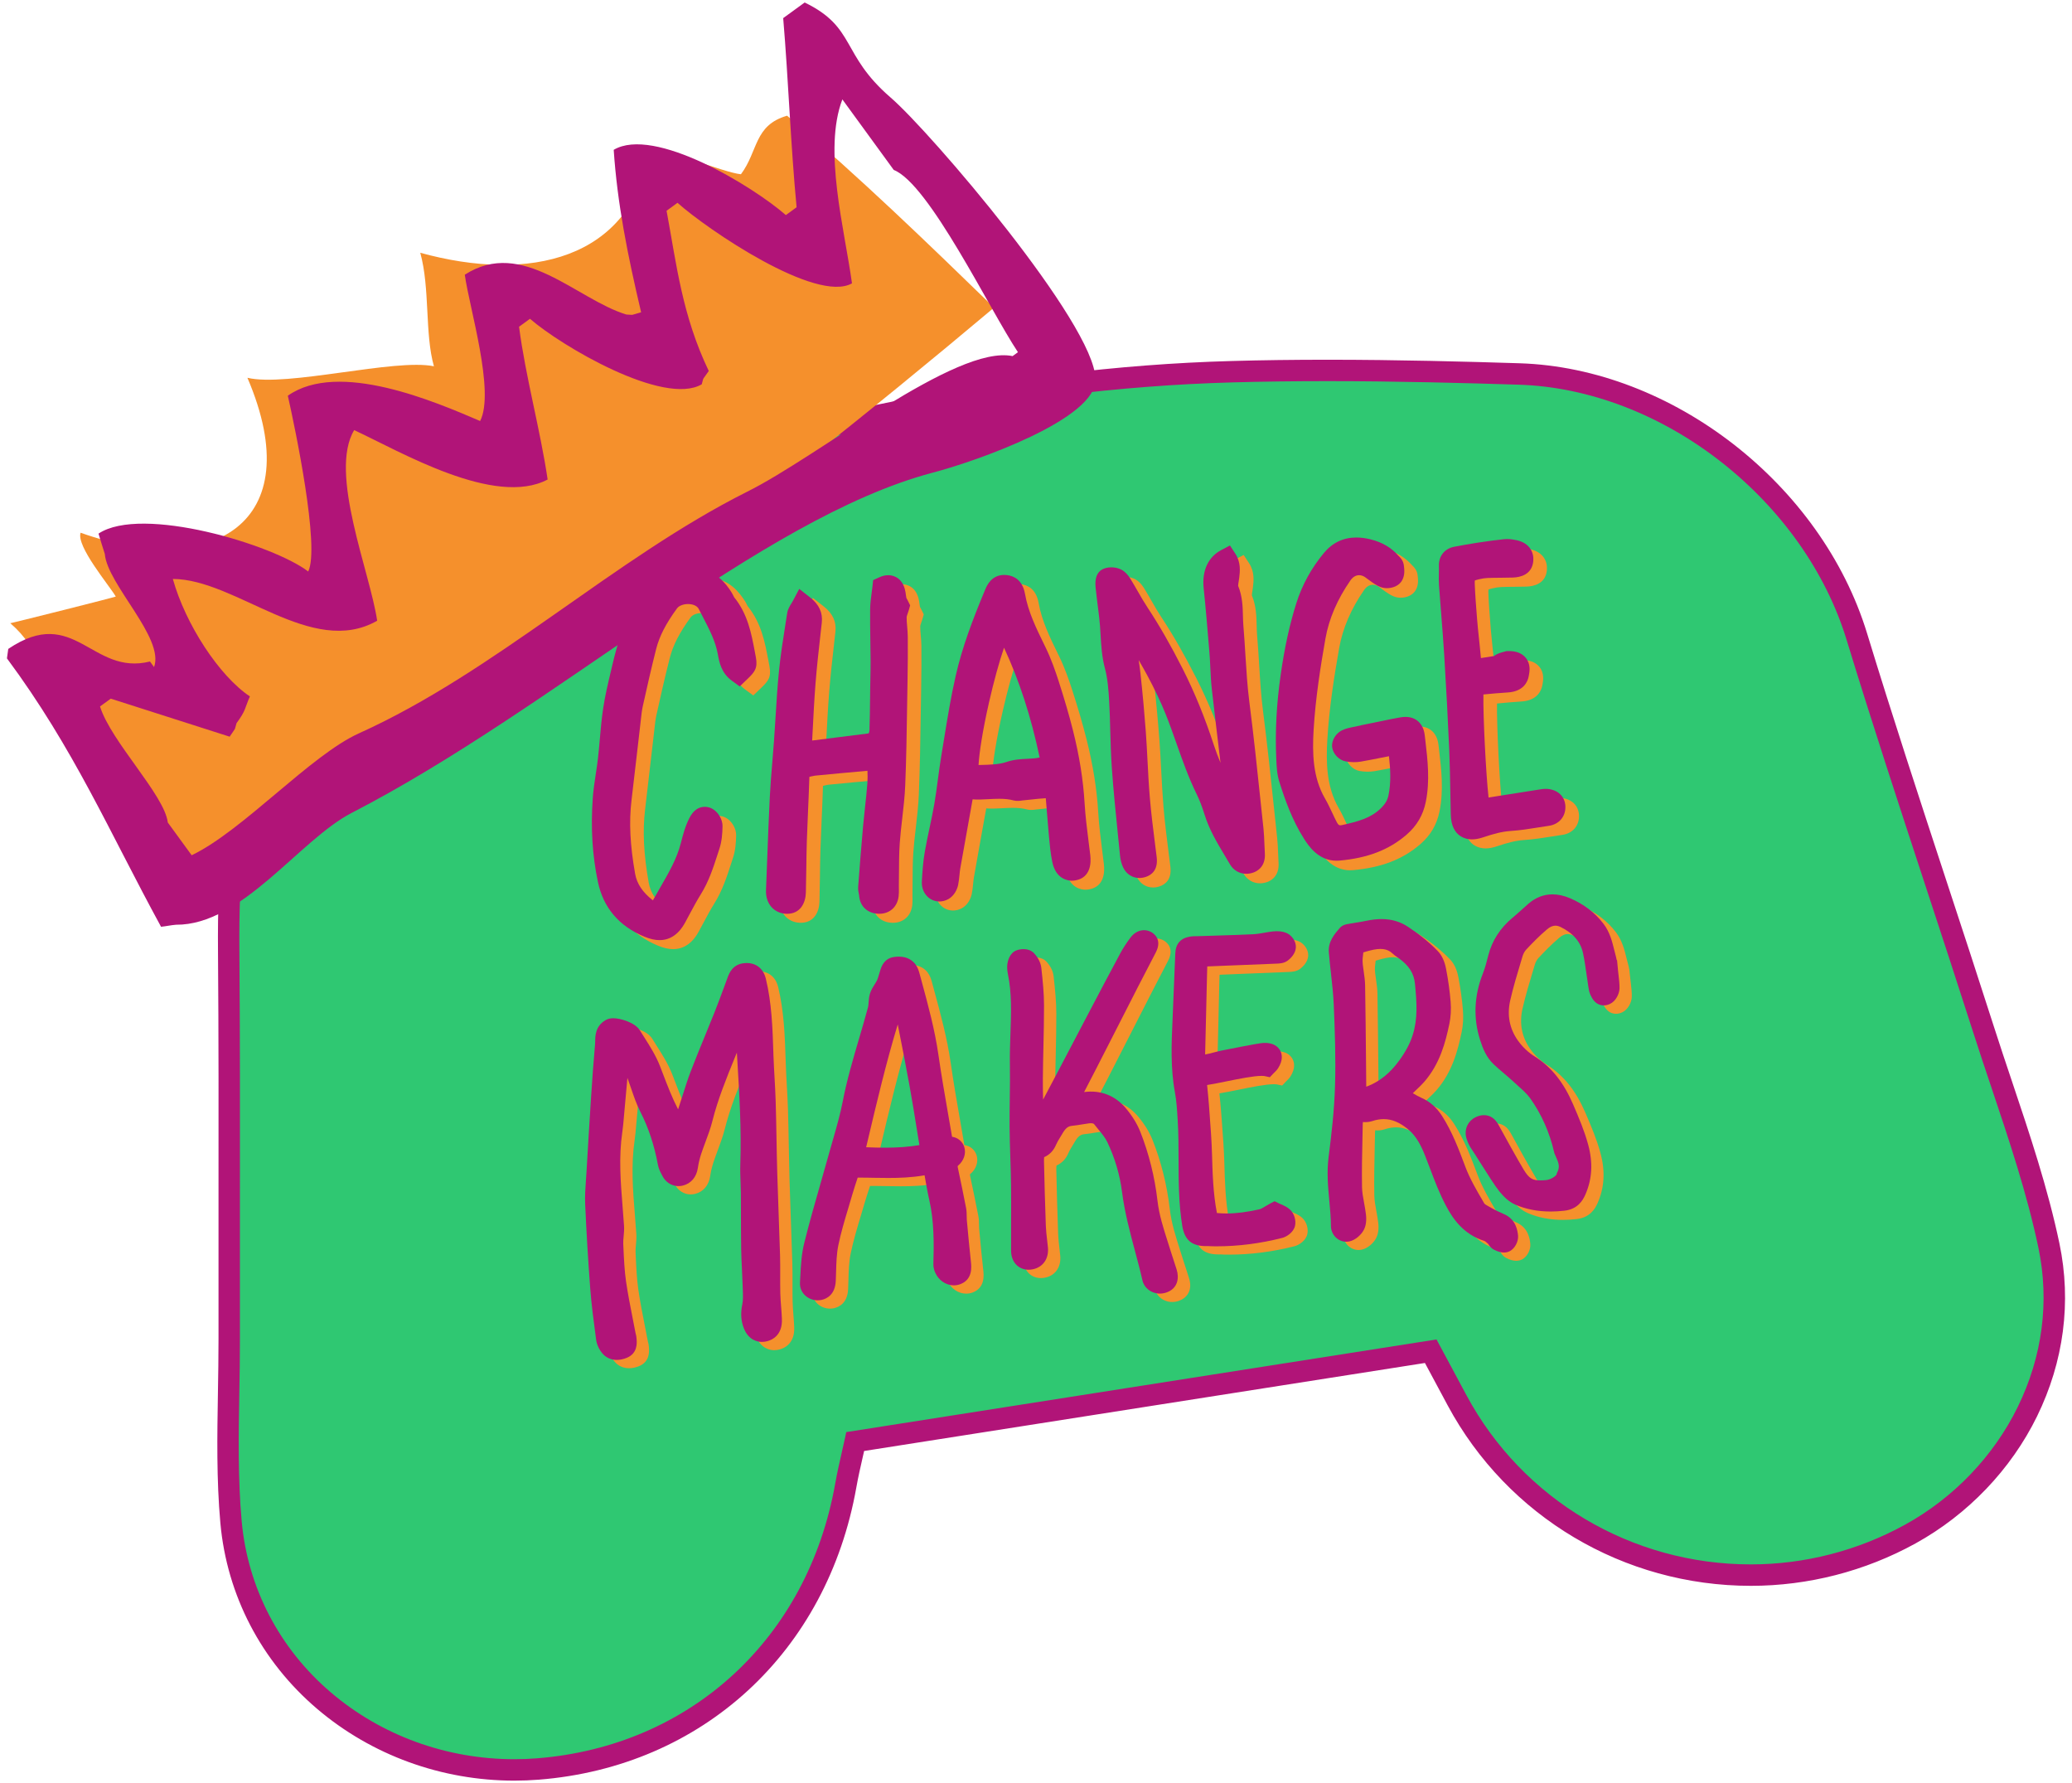
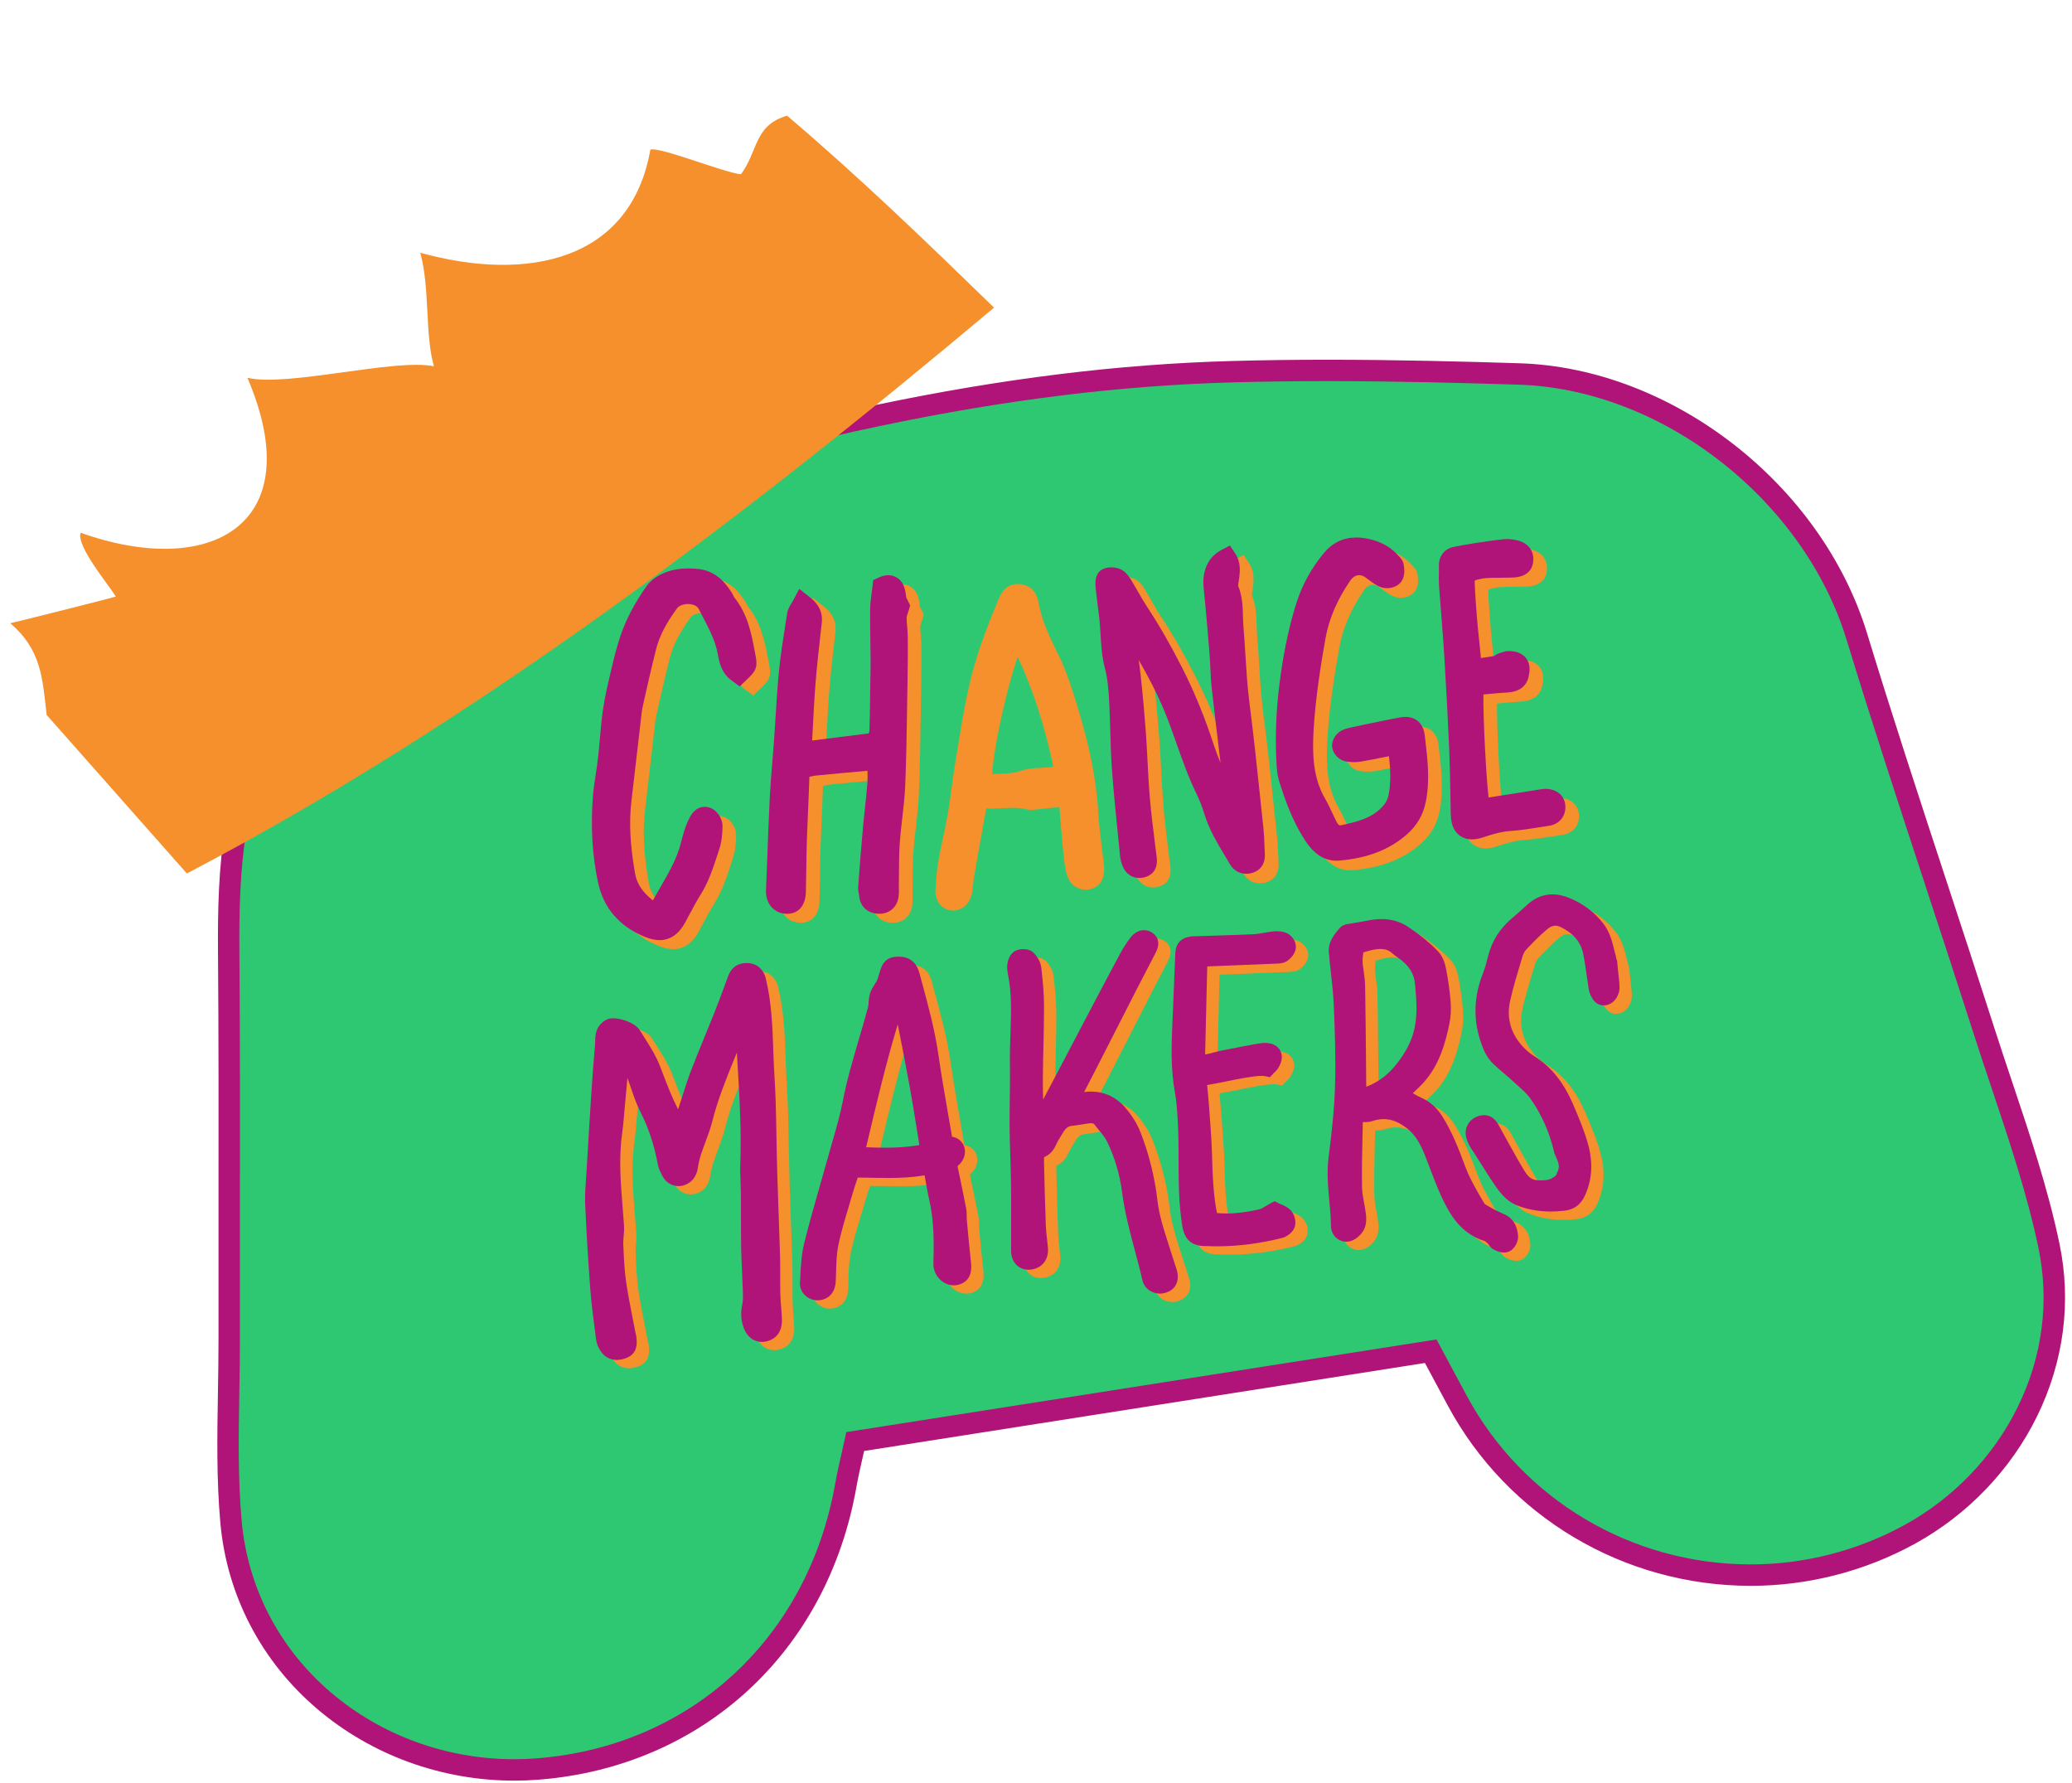
<svg xmlns="http://www.w3.org/2000/svg" version="1.1" id="Layer_1" x="0px" y="0px" width="430px" height="370px" viewBox="25 55 430 370" enable-background="new 25 55 430 370" xml:space="preserve">
  <g id="crown">
    <g>
      <g>
        <path fill="#2FC872" d="M321.92,335.381l-119.435,18.736c-0.643,2.965-1.408,6.004-1.956,9.082     c-5.798,32.812-30.643,56.237-63.904,58.869c-31.524,2.479-60.796-19.291-63.684-51.246c-1.133-12.578-0.354-25.34-0.374-38.023     c-0.046-26.764,0.105-53.529-0.108-80.291c-0.144-18.371,1.008-36.256,11.036-52.572c9.521-15.485,22.638-26.524,39.3-33.266     c27.331-11.068,55.469-19.398,84.385-25.457c24.286-5.092,48.717-8.397,73.432-9.09c19.873-0.553,39.789-0.152,59.66,0.469     c31.126,0.979,61.04,24.924,70.063,54.476c8.326,27.276,17.566,54.272,26.268,81.44c4.777,14.926,10.412,29.705,13.609,44.973     c4.996,23.894-7.367,48.021-28.771,59.828c-33.459,18.453-75.975,5.91-94.061-27.754     C325.641,342.313,323.896,339.061,321.92,335.381" />
        <path fill="#B11478" d="M131.735,424.482c-15.106,0-29.635-5.291-40.912-14.888c-11.604-9.877-18.74-23.582-20.092-38.574     c-0.812-8.987-0.656-18.155-0.505-27.022c0.061-3.676,0.124-7.478,0.122-11.195c-0.016-9.401-0.008-18.961,0-28.209     c0.015-17.065,0.032-34.713-0.107-52.065c-0.132-16.847,0.624-36.281,11.366-53.752c9.688-15.754,23.264-27.248,40.361-34.162     c26.521-10.74,55.04-19.345,84.765-25.576c26.197-5.486,50.347-8.476,73.825-9.131c6.375-0.179,12.887-0.265,19.914-0.265     c14.645,0,29.004,0.39,39.879,0.734c31.654,0.992,62.66,25.09,72.121,56.045c5.223,17.115,10.906,34.416,16.398,51.146     c3.258,9.914,6.625,20.159,9.861,30.268c1.229,3.844,2.541,7.75,3.807,11.527c3.668,10.922,7.459,22.215,9.857,33.668     c2.527,12.09,0.916,24.496-4.662,35.883c-5.389,10.996-14.344,20.352-25.211,26.348c-10.436,5.754-22.242,8.797-34.156,8.797     c-26.41,0-50.525-14.354-62.935-37.446l-1.113-2.078c-1.157-2.16-2.338-4.359-3.604-6.717l-116.382,18.261     c-0.102,0.457-0.208,0.914-0.312,1.371c-0.458,2.008-0.933,4.086-1.295,6.137c-6.042,34.184-31.915,58.012-65.918,60.695     C135.12,424.416,133.416,424.482,131.735,424.482z M300.465,134.086c-6.984,0-13.457,0.086-19.791,0.262     c-23.209,0.648-47.098,3.605-73.037,9.043c-29.466,6.176-57.731,14.703-84.008,25.344c-16.2,6.547-29.063,17.44-38.242,32.368     c-10.124,16.47-10.834,35.16-10.708,51.392c0.139,17.371,0.124,35.026,0.108,52.104c-0.008,9.242-0.016,18.797,0,28.201     c0.008,3.762-0.058,7.582-0.122,11.277c-0.15,8.75-0.302,17.795,0.488,26.545c1.248,13.828,7.834,26.465,18.546,35.586     c10.472,8.918,23.978,13.828,38.032,13.828c1.565,0,3.153-0.058,4.714-0.185c31.92-2.522,56.214-24.909,61.892-57.039     c0.382-2.159,0.87-4.291,1.338-6.352c0.216-0.947,0.431-1.883,0.63-2.812l0.322-1.488l122.495-19.224l0.746,1.392     c1.559,2.897,2.971,5.535,4.354,8.108l1.112,2.074c11.633,21.652,34.246,35.103,59.018,35.103     c11.164,0,22.232-2.853,32.012-8.246c10.078-5.549,18.377-14.222,23.369-24.41c5.139-10.482,6.627-21.9,4.303-33.016     c-2.344-11.195-6.094-22.363-9.717-33.164c-1.275-3.789-2.59-7.707-3.828-11.586c-3.232-10.091-6.596-20.332-9.85-30.236     c-5.5-16.752-11.191-34.074-16.432-51.232c-4.266-13.963-13.496-27.051-25.992-36.854c-12.611-9.892-27.536-15.594-42.016-16.047     C329.367,134.48,315.047,134.086,300.465,134.086z" />
      </g>
      <g>
        <path fill="#F5902C" d="M189.667,327.99c-0.078-1.004-0.152-1.955-0.176-2.91c-0.032-1.246-0.026-2.531-0.024-3.777     c0.004-1.365,0.008-2.771-0.034-4.164c-0.082-2.844-0.186-5.729-0.287-8.524c-0.103-2.812-0.208-5.718-0.293-8.578     c-0.065-2.381-0.113-4.808-0.155-7.16c-0.044-2.49-0.092-5.068-0.168-7.609c-0.048-1.676-0.145-3.358-0.236-4.983     c-0.088-1.521-0.174-3.09-0.224-4.627l-0.019-0.523c-0.164-5.047-0.334-10.268-1.558-15.309     c-0.504-2.074-1.956-3.267-3.979-3.267c-0.13,0-0.266,0.004-0.409,0.013c-2.532,0.188-3.25,2.159-3.595,3.104l-0.067,0.185     c-0.221,0.598-0.444,1.2-0.664,1.793c-0.618,1.672-1.256,3.405-1.926,5.086c-0.646,1.627-1.314,3.258-1.982,4.881     c-0.998,2.432-2.03,4.942-2.982,7.442c-0.624,1.623-1.142,3.277-1.646,4.871c-0.311,0.98-0.63,1.996-0.966,2.978     c-1.246-2.402-2.194-4.883-3.181-7.461c-0.191-0.504-0.382-1.008-0.58-1.508c-0.836-2.156-2.054-4.078-3.237-5.938     c-0.309-0.488-0.618-0.973-0.918-1.461c-1.036-1.688-4.097-2.535-5.519-2.535c-0.632,0-1.164,0.129-1.613,0.392     c-2.12,1.237-2.145,3.262-2.16,4.352c-0.002,0.191-0.002,0.383-0.021,0.57c-0.346,3.803-0.607,7.612-0.817,10.832     c-0.356,5.409-0.673,10.741-0.967,15.741c-0.031,0.539-0.069,1.074-0.109,1.613c-0.12,1.646-0.242,3.349-0.166,5.051     c0.268,6,0.622,11.886,1.046,17.492c0.254,3.332,0.698,6.658,1.124,9.877l0.102,0.767c0.137,1.024,0.624,2.082,1.336,2.901     c0.73,0.849,1.782,1.312,2.956,1.312c0.664,0,1.354-0.146,2.053-0.426c2.271-0.923,2.117-3.078,2.063-3.791     c-0.006-0.082-0.012-0.164-0.014-0.25c-0.019-0.39-0.103-0.707-0.164-0.941c-0.015-0.055-0.03-0.109-0.042-0.164     c-0.198-1.055-0.404-2.109-0.614-3.16c-0.488-2.473-0.992-5.026-1.358-7.541c-0.323-2.233-0.432-4.619-0.539-6.91l-0.042-0.961     c-0.021-0.438,0.027-0.944,0.079-1.479c0.064-0.668,0.133-1.426,0.084-2.203c-0.084-1.277-0.188-2.555-0.292-3.832     c-0.426-5.34-0.83-10.387-0.069-15.617c0.144-0.983,0.228-1.961,0.308-2.906c0.024-0.293,0.048-0.573,0.076-0.864     c0.124-1.371,0.248-2.738,0.374-4.105c0.102-1.123,0.204-2.25,0.302-3.377c0.26,0.697,0.502,1.406,0.754,2.148     c0.559,1.641,1.137,3.336,1.964,4.955c1.668,3.254,2.853,6.84,3.62,10.963c0.148,0.791,0.49,1.446,0.767,1.973     c0.048,0.09,0.098,0.184,0.142,0.273c0.676,1.344,1.924,2.145,3.342,2.145c0.311,0,0.624-0.043,0.935-0.117     c1.693-0.436,2.821-1.771,3.102-3.682c0.132-0.926,0.362-1.885,0.678-2.867c0.269-0.816,0.57-1.629,0.889-2.488     c0.529-1.414,1.074-2.875,1.456-4.395c1.107-4.438,2.912-8.863,4.653-13.14c0.135-0.336,0.274-0.672,0.414-1.018     c0.03,0.484,0.057,0.969,0.088,1.459c0.429,7.094,0.874,14.426,0.626,21.684c-0.042,1.298,0.005,2.57,0.051,3.806     c0.029,0.785,0.058,1.526,0.063,2.281c0.015,1.569,0.017,3.145,0.021,4.715c0.004,2.241,0.008,4.557,0.042,6.848     c0.025,1.396,0.096,2.789,0.162,4.141c0.054,1.099,0.113,2.229,0.142,3.341c0.008,0.289,0.02,0.586,0.034,0.877     c0.042,1.125,0.086,2.192-0.116,3.145c-0.366,1.754-0.262,3.34,0.316,4.844c0.998,2.605,2.958,2.888,3.758,2.888     c0.346,0,0.706-0.047,1.072-0.138c0.981-0.246,3.25-1.19,3.088-4.668C189.792,329.561,189.729,328.764,189.667,327.99z" />
        <path fill="#F5902C" d="M271.172,318.389c-0.234-0.705-0.465-1.41-0.688-2.125c-0.194-0.623-0.394-1.254-0.594-1.875     c-0.918-2.887-1.791-5.614-2.123-8.483c-0.572-4.974-1.776-9.802-3.58-14.359c-0.638-1.606-1.625-3.219-2.942-4.805     c-2.218-2.681-5.246-3.879-8.709-3.414c0.434-0.853,0.877-1.711,1.312-2.543c0.414-0.789,0.827-1.586,1.233-2.377     c1.23-2.406,2.457-4.812,3.687-7.215c1.637-3.209,3.274-6.423,4.916-9.627c0.625-1.228,1.267-2.451,1.897-3.673     c0.621-1.188,1.236-2.377,1.846-3.562c1.419-2.766-0.577-4-0.997-4.223c-0.466-0.242-0.957-0.367-1.466-0.367     c-1.078,0-2.094,0.569-2.854,1.602c-0.846,1.133-1.519,2.176-2.055,3.181c-2.272,4.223-4.5,8.459-6.97,13.147     c-1.076,2.043-2.145,4.09-3.215,6.137c-1.906,3.636-3.875,7.39-5.84,11.082c-0.041-1.426-0.066-2.869-0.053-4.291     c0.016-2.217,0.068-4.491,0.117-6.684c0.064-2.793,0.127-5.68,0.123-8.523c-0.004-2.59-0.258-5.073-0.561-7.815     c-0.156-1.445-1.025-2.547-1.529-3.074c-0.517-0.543-1.272-0.824-2.193-0.824c-0.523,0-1.05,0.094-1.487,0.271     c-1.38,0.559-1.74,2.205-1.816,2.688c-0.109,0.681-0.078,1.39,0.099,2.242c0.821,3.967,0.674,8.062,0.52,12.393     c-0.074,2.07-0.152,4.212-0.112,6.328c0.042,2.328,0.011,4.72-0.021,7.037c-0.03,1.963-0.057,3.996-0.04,5.996     c0.018,2.103,0.086,4.221,0.152,6.271c0.06,1.901,0.123,3.866,0.146,5.791c0.028,2.483,0.02,5.021,0.01,7.477     c-0.006,2.004-0.014,4.078,0,6.117c0.015,2.305,1.508,3.91,3.634,3.91c0.274,0,0.551-0.027,0.832-0.082     c2.157-0.418,3.403-2.213,3.178-4.572c-0.051-0.51-0.11-1.018-0.168-1.529c-0.116-1.004-0.223-1.948-0.262-2.897     c-0.177-4.664-0.293-9.445-0.388-13.558c-0.004-0.219,0.013-0.455,0.037-0.711c1.135-0.5,1.972-1.375,2.49-2.616     c0.193-0.462,0.494-0.955,0.812-1.474c0.16-0.262,0.32-0.52,0.467-0.781c0.736-1.274,1.291-1.562,2-1.633     c0.725-0.069,1.428-0.188,2.104-0.299c0.512-0.088,0.988-0.164,1.463-0.219c0.131-0.023,0.256-0.031,0.373-0.031     c0.504,0,0.623,0.154,0.681,0.221c0.271,0.349,0.555,0.697,0.836,1.043c0.75,0.91,1.457,1.771,1.881,2.66     c1.565,3.281,2.601,6.763,3.06,10.344c0.541,4.207,1.623,8.263,2.666,12.177c0.543,2.016,1.094,4.098,1.562,6.155     c0.375,1.623,1.86,2.767,3.612,2.767c0.453,0,0.9-0.074,1.338-0.219c1.601-0.541,3.005-2.074,2.158-4.746     C271.563,319.584,271.367,318.986,271.172,318.389z" />
        <path fill="#F5902C" d="M255.711,183.086c0.086,0.699,0.172,1.4,0.258,2.1c0.129,1.121,0.197,2.24,0.268,3.429     c0.131,2.293,0.273,4.662,0.92,7.078c0.566,2.125,0.74,4.479,0.867,6.709c0.121,2.059,0.176,4.174,0.23,6.215     c0.07,2.549,0.143,5.188,0.332,7.795c0.328,4.567,0.793,9.186,1.248,13.651c0.151,1.503,0.303,3.005,0.451,4.507     c0.09,0.875,0.313,1.715,0.659,2.424c0.656,1.352,1.904,2.16,3.337,2.16c0.434,0,0.877-0.072,1.311-0.216     c1.229-0.393,2.625-1.432,2.294-4.137c-0.109-0.889-0.222-1.781-0.337-2.668c-0.396-3.158-0.811-6.43-1.082-9.627     c-0.211-2.512-0.348-5.09-0.475-7.584c-0.106-2.014-0.213-4.098-0.365-6.156c-0.266-3.623-0.623-7.569-1.106-12.063     c-0.101-0.935-0.229-1.863-0.371-2.771c0.604,1.043,1.199,2.093,1.767,3.144c1.541,2.862,2.791,5.5,3.824,8.053     c0.817,2.031,1.567,4.152,2.291,6.209c1.225,3.463,2.487,7.041,4.176,10.463c0.574,1.162,1.082,2.482,1.602,4.154     c0.98,3.154,2.604,5.867,4.174,8.483c0.367,0.617,0.736,1.229,1.094,1.847c0.732,1.272,1.975,1.998,3.406,1.998     c0.49,0,0.99-0.086,1.486-0.261c0.775-0.271,2.553-1.204,2.369-4.01c-0.041-0.623-0.064-1.25-0.088-1.875     c-0.039-1.053-0.08-2.143-0.199-3.244c-0.207-1.901-0.402-3.805-0.605-5.709c-0.709-6.774-1.449-13.782-2.336-20.668     c-0.406-3.166-0.607-6.428-0.797-9.582c-0.125-1.975-0.246-4.014-0.422-6.032c-0.057-0.668-0.074-1.361-0.094-2.087     c-0.047-1.924-0.103-4.106-0.996-6.278c-0.012-0.193,0.059-0.637,0.111-0.941c0.041-0.262,0.086-0.522,0.114-0.77     c0.147-1.258,0.375-3.16-0.819-4.982l-1.115-1.69l-1.791,0.95c-2.742,1.461-4.041,4.281-3.656,7.939     c0.473,4.547,0.848,9.084,1.205,13.473c0.082,0.996,0.127,2.033,0.178,3.033c0.068,1.455,0.139,2.957,0.311,4.461     c0.578,5.086,1.201,10.25,1.8,15.25c-0.484-1.166-0.935-2.326-1.318-3.508c-1.924-5.896-4.069-11.15-6.562-16.062     c-2.432-4.793-4.805-8.938-7.264-12.659c-0.721-1.093-1.377-2.224-2.063-3.429c-0.466-0.812-0.949-1.649-1.457-2.475     c-0.66-1.07-1.388-1.762-2.224-2.102c-1.146-0.466-2.617-0.445-3.621,0.079c-1.119,0.582-1.608,1.877-1.418,3.74     C255.358,180.268,255.539,181.699,255.711,183.086z" />
        <path fill="#F5902C" d="M228.261,310.568l-0.063-0.688c-0.022-0.223-0.022-0.488-0.024-0.771     c-0.004-0.513-0.008-1.091-0.124-1.703c-0.52-2.72-1.1-5.461-1.66-8.119l-0.05-0.232c-0.042-0.211-0.052-0.315-0.054-0.369     c0.025-0.026,0.07-0.082,0.156-0.151c1.144-0.976,1.63-2.457,1.241-3.767c-0.344-1.164-1.319-1.991-2.548-2.168     c-0.025-0.116-0.046-0.254-0.065-0.371l-0.013-0.073c-0.239-1.406-0.483-2.812-0.729-4.22c-0.706-4.039-1.43-8.209-2.021-12.332     c-0.745-5.207-2.119-10.241-3.445-15.112l-0.488-1.802c-0.142-0.534-0.37-1.225-0.838-1.858     c-0.542-0.734-1.576-1.605-3.435-1.605c-0.313,0-0.636,0.023-0.993,0.074c-2.124,0.295-2.664,2.086-2.866,2.762     c-0.024,0.074-0.044,0.152-0.07,0.222c-0.084,0.254-0.16,0.514-0.236,0.768c-0.117,0.404-0.229,0.785-0.373,1.09     c-0.114,0.236-0.288,0.513-0.473,0.804c-0.338,0.536-0.722,1.137-0.962,1.873c-0.229,0.713-0.276,1.375-0.313,1.957     c-0.026,0.368-0.049,0.709-0.118,0.954c-0.572,2.123-1.208,4.289-1.826,6.386c-1.267,4.301-2.576,8.75-3.438,13.237     c-0.491,2.56-1.25,5.191-1.981,7.738c-0.25,0.871-0.502,1.742-0.744,2.617c-0.582,2.106-1.184,4.205-1.784,6.301     c-1.182,4.129-2.404,8.396-3.46,12.629c-0.588,2.355-0.708,4.707-0.82,6.979c-0.023,0.422-0.042,0.84-0.065,1.262     c-0.054,0.928,0.271,1.812,0.914,2.492c0.702,0.742,1.708,1.168,2.764,1.168c0.276,0,0.55-0.027,0.814-0.086     c1.042-0.229,2.808-1.053,2.938-3.976c0.026-0.6,0.042-1.2,0.061-1.797c0.052-1.953,0.105-3.789,0.47-5.582     c0.532-2.582,1.326-5.233,2.096-7.791c0.274-0.91,0.544-1.815,0.806-2.723c0.309-1.062,0.658-2.123,1.026-3.234     c0.032-0.086,0.059-0.176,0.09-0.262c1.139-0.008,2.274,0.012,3.402,0.031c0.988,0.018,1.974,0.033,2.96,0.033     c2.232,0,4.8-0.074,7.52-0.556c0.022,0.129,0.045,0.254,0.066,0.383c0.284,1.632,0.552,3.177,0.906,4.71     c1.021,4.438,0.978,9.196,0.855,13.309c-0.016,0.578,0.11,1.188,0.364,1.762c0.71,1.623,2.234,2.672,3.884,2.672     c0.462,0,0.914-0.082,1.345-0.246c2.602-0.979,2.306-3.639,2.193-4.639C228.752,315.896,228.502,313.19,228.261,310.568z      M216.311,282.025c0.551,3.024,1.047,6.125,1.53,9.123c0.17,1.065,0.342,2.127,0.515,3.194c-2.171,0.363-4.484,0.537-7.152,0.537     c-1.294,0-2.582-0.041-3.896-0.096l0.234-0.982c1.982-8.397,3.878-16.418,6.32-24.5     C214.775,273.838,215.583,278.025,216.311,282.025z" />
        <path fill="#F5902C" d="M339.772,308.693l-0.207-0.091c-0.858-0.381-1.668-0.75-2.394-1.168c-0.17-0.102-0.348-0.198-0.526-0.295     c-0.342-0.192-0.912-0.5-1.033-0.651l-0.245-0.427c-1.369-2.332-2.783-4.745-3.709-7.223l-0.076-0.199     c-1.306-3.473-2.656-7.062-4.754-10.34c-1.125-1.764-2.5-2.977-4.203-3.729c-0.623-0.283-1.226-0.623-1.875-1     c0.256-0.259,0.526-0.513,0.809-0.787c0.52-0.482,1.051-0.986,1.551-1.564c3.277-3.771,4.414-8.201,5.225-12.051     c0.304-1.441,0.39-2.988,0.261-4.602c-0.179-2.181-0.494-4.466-0.938-6.787c-0.303-1.582-0.875-2.814-1.707-3.681     c-1.697-1.77-3.721-3.426-6.191-5.059c-1.625-1.082-3.428-1.609-5.498-1.609c-0.981,0-2.028,0.123-3.192,0.365     c-0.717,0.15-1.438,0.273-2.202,0.394c-0.462,0.073-0.927,0.147-1.378,0.229l-0.104,0.016c-0.434,0.066-1.241,0.193-1.836,0.888     c-1.016,1.18-2.401,2.791-2.229,4.983c0.123,1.523,0.291,3.045,0.455,4.521c0.234,2.094,0.475,4.254,0.566,6.367     c0.229,5.379,0.44,11.123,0.262,16.897c-0.152,5.066-0.756,10.25-1.324,14.652c-0.414,3.19-0.127,6.219,0.143,9.147     c0.168,1.795,0.328,3.492,0.336,5.222c0.009,1.797,1.437,3.262,3.179,3.262c0.207,0,0.416-0.021,0.627-0.062     c1.303-0.262,2.504-1.401,3.019-2.395c0.448-0.871,0.592-1.934,0.436-3.25c-0.098-0.809-0.24-1.594-0.381-2.352     c-0.207-1.13-0.404-2.197-0.426-3.234c-0.062-3.363,0.012-6.82,0.086-10.164c0.022-0.938,0.043-1.871,0.057-2.805     c0.006-0.188,0.018-0.375,0.037-0.574c0.152,0.018,0.309,0.021,0.465,0.021c0.541,0,1.012-0.069,1.459-0.215     c2.68-0.877,4.871-0.401,7.416,1.664c1.797,1.469,2.816,3.623,3.57,5.537c0.332,0.84,0.652,1.684,0.969,2.527     c0.982,2.598,2,5.28,3.359,7.848c1.422,2.684,3.621,5.941,8.028,7.316c0.109,0.045,0.378,0.28,0.554,0.44     c0.059,0.051,0.121,0.105,0.184,0.156c0.006,0.012,0.012,0.022,0.02,0.031c0.18,0.291,0.517,0.819,1.162,1.16     c0.74,0.391,1.437,0.59,2.064,0.59c0.379,0,0.742-0.072,1.078-0.209c1.254-0.543,1.977-2.138,1.863-3.306     C342.506,312.279,342.252,309.811,339.772,308.693z M310.348,255.563c0.043-0.442,0.094-0.93,0.143-1.219     c0.318-0.112,0.896-0.266,1.307-0.371c2.25-0.594,3.673-0.436,4.734,0.586c0.348,0.332,0.705,0.574,1.016,0.789     c0.091,0.062,0.185,0.125,0.269,0.185c2.158,1.559,3.175,3.147,3.39,5.324c0.389,3.961,0.604,7.254-0.472,10.647     c-0.553,1.742-1.455,3.438-2.83,5.324c-1.84,2.52-3.926,4.229-6.379,5.223c-0.133,0.058-0.278,0.109-0.428,0.16     c-0.017-1.719-0.033-3.438-0.045-5.156c-0.05-5.201-0.103-10.578-0.191-15.864c-0.016-1.017-0.155-1.964-0.291-2.886     c-0.071-0.496-0.143-0.965-0.188-1.426C310.319,256.342,310.312,255.928,310.348,255.563z" />
        <path fill="#F5902C" d="M239.813,222.994l0.067-0.012c0.596-0.058,1.192-0.125,1.788-0.185c1.104-0.123,2.152-0.231,3.193-0.297     c0.078,0.92,0.148,1.842,0.219,2.762c0.113,1.426,0.228,2.9,0.363,4.357l0.078,0.836c0.156,1.711,0.316,3.479,0.676,5.246     c0.742,3.633,3.295,3.914,4.061,3.914c0.265,0,0.537-0.025,0.808-0.078c3.103-0.59,3.22-3.555,3.017-5.275     c-0.109-0.908-0.224-1.815-0.338-2.723c-0.332-2.621-0.675-5.334-0.83-7.967c-0.289-4.877-1.082-9.84-2.431-15.183     c-0.784-3.11-1.729-6.358-2.973-10.223c-0.63-1.963-1.515-4.529-2.707-6.98l-0.188-0.375c-1.758-3.594-3.418-6.987-4.074-10.709     c-0.519-2.909-2.312-3.723-3.73-3.893c-0.193-0.023-0.382-0.035-0.565-0.035c-2.695,0-3.64,2.269-3.955,3.015     c-2.702,6.479-4.778,12-6.122,17.887c-1.004,4.399-1.736,8.899-2.442,13.252c-0.188,1.145-0.373,2.285-0.562,3.428     c-0.272,1.633-0.49,3.279-0.702,4.877c-0.222,1.683-0.456,3.42-0.742,5.096c-0.283,1.632-0.636,3.306-0.979,4.927     c-0.344,1.617-0.7,3.289-0.992,4.963c-0.372,2.131-0.51,4.289-0.612,6.143c-0.062,1.185,0.312,2.269,1.061,3.06     c0.684,0.717,1.602,1.112,2.584,1.112c0.628,0,1.27-0.168,1.85-0.487c1.192-0.66,1.834-1.959,2.04-2.963     c0.146-0.718,0.21-1.396,0.274-2.05c0.046-0.481,0.092-0.938,0.164-1.354c0.836-4.775,1.71-9.621,2.563-14.338     c0.492,0.035,1.006,0.055,1.506,0.041c0.584-0.015,1.168-0.041,1.752-0.074c0.792-0.041,1.541-0.08,2.275-0.08     c1.196,0,2.138,0.111,2.972,0.34C238.751,223.117,239.47,223.053,239.813,222.994z M241.01,214.332     c-1.304,0.063-2.779,0.139-4.271,0.647c-1.557,0.531-3.431,0.578-5.415,0.623c-0.141,0.005-0.28,0.007-0.42,0.011     c0.142-2.381,0.777-6.836,2.168-12.951c1-4.398,2.11-8.416,3.121-11.385c3.172,6.799,5.608,14.307,7.394,22.772     C242.826,214.242,241.977,214.281,241.01,214.332z" />
        <path fill="#F5902C" d="M195.065,242.111c0.048-1.729,0.073-3.482,0.094-5.177c0.021-1.813,0.046-3.688,0.104-5.516     c0.068-2.086,0.162-4.213,0.252-6.27c0.103-2.318,0.208-4.714,0.278-7.084c0.187-0.039,0.358-0.076,0.516-0.115     c0.248-0.056,0.48-0.111,0.641-0.123c3.476-0.336,7.166-0.689,10.899-1.01c0.032,0.877,0.047,1.717-0.012,2.512     c-0.124,1.666-0.312,3.375-0.494,5.031c-0.14,1.284-0.286,2.608-0.403,3.922c-0.389,4.356-0.719,8.625-1.019,12.59     c-0.046,0.627,0.064,1.146,0.146,1.524c0.018,0.087,0.042,0.177,0.048,0.255c0.128,2.227,1.688,3.727,3.97,3.827     c0.074,0.005,0.146,0.005,0.216,0.005c2.174,0,3.752-1.423,4.019-3.625c0.067-0.578,0.06-1.109,0.048-1.578     c-0.002-0.181-0.006-0.363-0.004-0.543c0.018-0.92,0.021-1.843,0.025-2.765c0.011-2.123,0.019-4.123,0.158-6.131     c0.118-1.699,0.32-3.449,0.519-5.145c0.258-2.228,0.523-4.531,0.619-6.851c0.227-5.489,0.312-11.062,0.395-16.451     c0.028-1.754,0.054-3.51,0.086-5.268c0.06-3.34,0.076-6.311,0.052-9.092c-0.006-0.752-0.067-1.465-0.128-2.154     c-0.062-0.705-0.12-1.367-0.109-1.979c0.006-0.132,0.134-0.494,0.218-0.736c0.096-0.266,0.186-0.529,0.256-0.787l0.252-0.895     l-0.406-0.836c-0.065-0.138-0.142-0.281-0.224-0.425c-0.057-0.104-0.141-0.254-0.152-0.28c-0.036-0.134-0.063-0.353-0.092-0.582     c-0.046-0.371-0.106-0.834-0.246-1.328c-0.748-2.611-2.808-2.812-3.42-2.812c-0.606,0-1.22,0.144-1.876,0.445l-1.26,0.58     l-0.148,1.375c-0.044,0.412-0.104,0.834-0.162,1.268c-0.14,1.037-0.3,2.209-0.313,3.416c-0.022,2.185,0.012,4.386,0.044,6.521     c0.021,1.344,0.042,2.686,0.05,4.031c0.006,1.219-0.018,2.475-0.044,3.69c-0.012,0.57-0.024,1.144-0.032,1.715     c-0.014,0.898-0.023,1.795-0.034,2.691c-0.025,2.072-0.048,4.217-0.12,6.311c-0.02,0.588-0.168,0.765-0.165,0.765     c0,0-0.038,0.022-0.133,0.037c-2.172,0.27-4.346,0.543-6.52,0.821c-1.692,0.213-3.382,0.431-5.076,0.64     c0.03-0.572,0.056-1.144,0.088-1.714c0.172-3.37,0.349-6.852,0.618-10.25c0.264-3.331,0.646-6.729,1.016-10.016     c0.093-0.815,0.185-1.635,0.276-2.457c0.226-2.07-0.55-3.777-2.382-5.221l-2.302-1.812l-1.372,2.591     c-0.084,0.161-0.181,0.309-0.271,0.452c-0.324,0.519-0.726,1.162-0.864,2.033c-0.111,0.707-0.22,1.418-0.336,2.123     c-0.508,3.211-1.035,6.529-1.363,9.851c-0.32,3.221-0.521,6.485-0.717,9.643c-0.102,1.633-0.201,3.268-0.319,4.9     c-0.103,1.414-0.218,2.827-0.336,4.241c-0.2,2.4-0.406,4.882-0.532,7.351c-0.21,4.188-0.372,8.442-0.526,12.555     c-0.084,2.258-0.17,4.514-0.262,6.769c-0.116,2.729,1.566,4.75,4.094,4.901c0.101,0.004,0.198,0.012,0.292,0.012     C193.948,246.475,195,244.221,195.065,242.111z" />
        <path fill="#F5902C" d="M161.597,251.244c1.15,0.473,2.166,0.703,3.106,0.703c3.308,0,4.854-2.824,5.36-3.75     c0.296-0.541,0.592-1.095,0.884-1.64c0.773-1.446,1.5-2.809,2.319-4.123c1.652-2.649,2.566-5.479,3.454-8.211     c0.133-0.412,0.267-0.823,0.4-1.231c0.512-1.543,0.616-3.146,0.652-4.65c0.037-1.434-0.94-3.061-2.219-3.701     c-0.47-0.235-0.962-0.356-1.462-0.356c-1.34,0-2.42,0.793-3.208,2.348c-0.884,1.742-1.334,3.504-1.771,5.207     c-0.832,3.246-2.528,6.174-4.322,9.271c-0.486,0.844-0.988,1.711-1.472,2.582c-2.146-1.685-3.318-3.439-3.688-5.519     c-1.048-5.899-1.29-10.729-0.754-15.199c0.364-3.055,0.714-6.116,1.066-9.174c0.258-2.233,0.514-4.471,0.779-6.709     c0.036-0.301,0.066-0.602,0.101-0.904c0.107-0.991,0.208-1.93,0.403-2.805c0.834-3.774,1.748-7.813,2.761-11.813     c0.68-2.683,2.02-5.293,4.348-8.474c0.388-0.528,1.302-0.887,2.274-0.887c0.825,0,1.844,0.273,2.229,1.031     c0.272,0.539,0.55,1.071,0.83,1.606c1.353,2.597,2.628,5.047,3.122,7.758l0.02,0.101c0.272,1.512,0.683,3.793,2.866,5.389     l1.656,1.209l1.612-1.547c1.447-1.389,2.182-2.219,1.739-4.518c-0.063-0.338-0.126-0.681-0.191-1.021     c-0.729-3.896-1.482-7.932-4.316-11.42c-0.031-0.045-0.102-0.195-0.155-0.299c-0.11-0.221-0.244-0.496-0.427-0.781     c-1.202-1.881-3.226-4.428-6.916-4.795c-0.708-0.07-1.359-0.104-1.994-0.104c-2.058,0-3.844,0.364-5.464,1.121     c-0.794,0.375-2.27,1.198-3.233,2.569c-2.542,3.615-4.324,7.043-5.458,10.482c-0.578,1.754-1.11,3.676-1.624,5.875l-0.324,1.377     c-0.588,2.479-1.2,5.043-1.588,7.651c-0.318,2.128-0.506,4.275-0.688,6.353c-0.115,1.311-0.233,2.664-0.382,3.975     c-0.124,1.064-0.282,2.123-0.454,3.242c-0.248,1.619-0.502,3.291-0.626,4.996c-0.445,6.215-0.096,11.912,1.068,17.418     C153.038,245.24,156.3,249.068,161.597,251.244z" />
        <path fill="#F5902C" d="M363.457,259.111c-0.039-0.304-0.074-0.617-0.107-0.927l-0.244-2.155l-0.021,0.004     c-0.041-0.271-0.098-0.541-0.176-0.814c-0.123-0.455-0.236-0.901-0.35-1.36c-0.422-1.726-0.902-3.695-2.209-5.414     c-1.756-2.308-4.096-4.105-6.953-5.328c-1.287-0.541-2.477-0.808-3.652-0.808c-1.824,0-3.51,0.656-5.006,1.957     c-0.449,0.388-0.891,0.787-1.334,1.185c-0.666,0.6-1.295,1.164-1.951,1.709c-2.565,2.131-4.266,4.766-5.043,7.824     c-0.336,1.319-0.652,2.565-1.117,3.75c-1.832,4.62-2.026,9.272-0.578,13.815c0.531,1.65,1.23,3.545,2.854,5.062     c0.714,0.672,1.459,1.305,2.181,1.918c0.68,0.582,1.321,1.129,1.942,1.709c0.291,0.27,0.595,0.539,0.894,0.803     c0.971,0.877,1.893,1.701,2.541,2.611c2.344,3.299,4.012,7.065,4.957,11.184l0.043,0.176l0.065,0.164     c0.067,0.16,0.144,0.32,0.216,0.484c0.616,1.375,0.911,2.151,0.336,3.312l-0.105,0.199l-0.053,0.25     c-0.144,0.371-1.271,1.094-2.16,1.18c-0.459,0.043-0.854,0.066-1.205,0.066c-1.582,0-2.305-0.324-3.469-2.238     c-1.008-1.66-4.207-7.395-5.207-9.258c-0.729-1.355-1.75-2.047-3.037-2.047c-0.428,0-0.873,0.086-1.326,0.256     c-2.008,0.75-2.947,2.77-2.23,4.807c0.277,0.773,0.598,1.418,0.979,1.974c0.377,0.541,1.094,1.684,1.854,2.877     c1.44,2.291,3.073,4.879,3.934,5.918c0.773,0.947,1.852,2.115,3.328,2.75c2.18,0.947,4.631,1.418,7.293,1.418     c0.92,0,1.883-0.049,2.863-0.168c2.729-0.312,3.793-2.053,4.358-3.344c1.418-3.242,1.603-6.646,0.562-10.423     c-0.774-2.812-1.869-5.426-3.112-8.299c-1.974-4.565-4.479-7.709-7.884-9.877c-1.434-0.914-2.625-2.031-3.543-3.328     c-1.768-2.483-2.313-5.291-1.625-8.352c0.617-2.719,1.455-5.5,2.267-8.188l0.31-1.024c0.147-0.496,0.43-1.004,0.733-1.328     c1.235-1.314,2.722-2.853,4.354-4.236c0.582-0.492,1.156-0.742,1.709-0.742c0.347,0,0.713,0.095,1.101,0.285     c2.625,1.293,4.146,3.078,4.649,5.461c0.312,1.463,0.521,2.949,0.744,4.521c0.107,0.766,0.211,1.526,0.336,2.289l0.035,0.223     c0.059,0.43,0.141,1.021,0.426,1.609l0.056,0.119c0.237,0.504,0.957,2.039,2.698,2.039c0.449,0,0.896-0.109,1.336-0.328     c1.174-0.578,1.902-2.07,1.932-3.185C363.664,260.879,363.555,259.979,363.457,259.111z" />
        <path fill="#F5902C" d="M305.756,235.557c5.896-0.52,10.338-2.223,13.979-5.369c2.133-1.844,3.445-4.065,4-6.788     c0.895-4.398,0.395-8.671-0.088-12.804l-0.123-1.045c-0.273-2.389-1.77-3.813-4-3.813c-0.346,0-0.705,0.032-1.1,0.102     c-1.299,0.228-2.594,0.496-3.846,0.758c-0.523,0.111-1.047,0.22-1.57,0.326l-2.812,0.57l0.008,0.016     c-0.518,0.105-1.031,0.213-1.543,0.324l-0.211,0.041c-0.627,0.133-1.414,0.297-2.186,0.693c-1.064,0.538-2.111,1.913-1.959,3.42     c0.156,1.396,1.418,2.733,2.809,2.981c1.09,0.195,2.16,0.211,3.121,0.049c1.234-0.207,2.465-0.453,3.662-0.69     c0.721-0.146,1.463-0.293,2.203-0.431c0.309,2.685,0.459,5.492-0.113,8.185c-0.209,0.979-0.709,1.791-1.668,2.715     c-2.041,1.953-4.596,2.639-7.979,3.396c-0.125,0.03-0.236,0.043-0.336,0.043c-0.154,0-0.387,0-0.707-0.603     c-0.332-0.631-0.639-1.289-0.965-1.979c-0.457-0.98-0.935-1.994-1.511-2.984c-2.545-4.389-2.637-9.416-2.36-14.195     c0.387-6.649,1.457-13.33,2.455-18.987c0.721-4.095,2.463-8.152,5.178-12.062c0.494-0.711,1.117-1.088,1.803-1.088     c0.396,0,0.799,0.125,1.17,0.354c0.189,0.125,0.406,0.293,0.637,0.467c0.262,0.199,0.555,0.428,0.881,0.643l0.209,0.135     c0.513,0.349,1.207,0.824,2.117,1.013c0.246,0.053,0.508,0.078,0.777,0.078c1.09,0,2.492-0.433,3.156-1.65     c0.602-1.104,0.449-2.277,0.344-3.086c-0.125-1.027-0.787-1.658-1.066-1.932l-0.051-0.05c-1.449-1.672-3.383-2.815-5.758-3.399     c-1.068-0.265-2.045-0.394-2.982-0.394c-2.705,0-4.971,1.082-6.738,3.218c-2.592,3.12-4.512,6.614-5.709,10.381     c-1.389,4.387-2.457,9.244-3.254,14.854c-0.864,6.068-1.168,11.713-0.926,17.262l0.017,0.316c0.059,1.441,0.127,3.07,0.622,4.643     c1.154,3.681,2.662,7.959,5.087,11.775c0.877,1.381,2.937,4.617,6.75,4.617C305.362,235.582,305.555,235.574,305.756,235.557z" />
        <path fill="#F5902C" d="M278.096,257.26l4.287-0.172c3.377-0.133,6.75-0.266,10.152-0.41c0.562-0.022,1.512-0.062,2.291-0.656     c0.475-0.358,1.596-1.348,1.664-2.707c0.061-1.387-0.978-2.586-1.984-3.012c-0.754-0.319-1.709-0.422-2.787-0.309     c-0.643,0.069-1.27,0.18-1.871,0.285c-0.744,0.133-1.447,0.254-2.102,0.291c-2.785,0.135-5.621,0.221-8.363,0.309     c-1.119,0.035-2.232,0.064-3.353,0.105c-0.104,0.004-0.206,0.004-0.309,0.004c-0.332,0-0.746,0-1.199,0.078     c-1.983,0.34-2.983,1.487-3.06,3.516c-0.172,4.469-0.369,9.184-0.582,14.02c-0.205,4.556-0.434,9.711,0.5,14.759     c0.341,1.805,0.455,3.676,0.574,5.655l0.008,0.148c0.168,2.688,0.177,5.477,0.181,8.172c0.01,4.5,0.019,9.152,0.758,13.711     c0.483,2.975,1.961,4.244,4.942,4.244c0.119,0,0.24,0,0.361-0.004h0.06c0.135,0,0.272,0.01,0.405,0.018     c0.152,0.008,0.306,0.017,0.465,0.021c0.32,0.004,0.642,0.008,0.959,0.008c4.459,0,9.029-0.586,13.576-1.746     c0.912-0.234,2.334-1.156,2.633-2.477c0.271-1.16-0.145-2.541-1.02-3.377c-0.594-0.56-1.285-0.857-1.836-1.091     c-0.16-0.065-0.312-0.133-0.459-0.211l-0.916-0.457l-0.91,0.476c-0.367,0.188-0.707,0.395-1.002,0.574     c-0.459,0.278-0.924,0.559-1.229,0.629c-2.582,0.582-4.82,0.866-6.846,0.866c-0.672,0-1.334-0.03-1.984-0.098     c-0.791-4.039-0.908-8.332-1.014-12.123c-0.076-2.793-0.293-5.596-0.496-8.301c-0.051-0.688-0.105-1.377-0.156-2.062     c-0.098-1.344-0.23-2.668-0.375-4.065c1.186-0.185,2.574-0.463,4.088-0.773c2.6-0.526,5.541-1.123,7.213-1.123     c0.375,0,0.557,0.031,0.623,0.041l1.1,0.234l0.773-0.816c0.053-0.053,0.109-0.108,0.168-0.164     c0.215-0.207,0.512-0.491,0.766-0.881c1.086-1.701,0.832-2.936,0.435-3.668c-0.396-0.723-1.277-1.59-3.199-1.59     c-0.092,0-0.185,0-0.274,0.008c-1.037,0.039-8.611,1.564-8.687,1.586c-0.565,0.117-1.112,0.263-1.642,0.394     c-0.612,0.164-1.202,0.319-1.772,0.418c0.125-5.578,0.263-11.16,0.397-16.767L278.096,257.26z" />
        <path fill="#F5902C" d="M326.949,184.691c0.211,2.666,0.43,5.424,0.598,8.131c0.438,7.119,0.779,13.561,1.041,19.688     c0.123,2.935,0.178,5.935,0.229,8.836c0.025,1.519,0.051,3.041,0.088,4.558c0.113,4.771,3.385,5.143,4.385,5.143     c0.709,0,1.476-0.143,2.344-0.436c2.111-0.703,3.886-1.197,5.716-1.314c1.938-0.125,3.836-0.432,5.676-0.721     c0.738-0.123,1.479-0.238,2.222-0.345c2.168-0.312,3.549-1.965,3.438-4.112c-0.101-1.972-1.543-3.365-3.687-3.541     c-0.656-0.056-1.303,0.045-1.783,0.127l-0.254,0.043c-2.983,0.469-5.969,0.94-8.948,1.414l-1.269,0.201     c-0.545-4.918-1.15-16.892-1.068-21.384c1.644-0.159,3.363-0.315,5.062-0.42c3.395-0.209,4.16-2.393,4.332-3.328l0.031-0.166     c0.148-0.77,0.457-2.37-0.645-3.709c-0.763-0.924-1.927-1.389-3.465-1.389c-0.084,0-0.168,0-0.257,0.004l-0.282,0.008     l-0.271,0.072c-0.949,0.25-1.709,0.451-2.27,0.941l-2.75,0.43c-0.091-0.93-0.177-1.813-0.265-2.697     c-0.062-0.61-0.125-1.215-0.19-1.819c-0.117-1.107-0.234-2.254-0.328-3.371l-0.045-0.629c-0.181-2.242-0.365-4.562-0.451-6.818     c-0.016-0.387,0-0.621,0.016-0.758c0.137-0.06,0.395-0.146,0.852-0.252c0.687-0.164,1.277-0.252,1.812-0.271     c0.875-0.037,1.746-0.043,2.672-0.049c0.836-0.006,1.703-0.014,2.566-0.041c1.477-0.051,3.988-0.565,4.229-3.467     c0.14-1.676-0.69-3.68-3.444-4.279c-0.531-0.119-1.234-0.248-1.998-0.248c-0.217,0-0.435,0.011-0.64,0.031     c-1.6,0.168-3.295,0.395-5.516,0.732c-1.785,0.272-3.517,0.594-4.82,0.844c-1.983,0.375-3.228,1.924-3.172,3.94     c0.017,0.507,0.004,1.031-0.006,1.58c-0.017,0.81-0.031,1.646,0.028,2.519C326.617,180.48,326.785,182.619,326.949,184.691z" />
      </g>
      <g>
        <path fill="#B11478" d="M187.113,326.268c-0.08-1.004-0.154-1.952-0.179-2.909c-0.029-1.246-0.025-2.531-0.021-3.777     c0.004-1.363,0.008-2.771-0.032-4.168c-0.082-2.869-0.189-5.773-0.292-8.586c-0.102-2.793-0.206-5.681-0.288-8.517     c-0.069-2.387-0.116-4.819-0.155-7.176c-0.045-2.488-0.093-5.062-0.169-7.596c-0.05-1.676-0.146-3.359-0.237-4.982     c-0.086-1.521-0.174-3.09-0.227-4.629l-0.016-0.526c-0.164-5.048-0.334-10.263-1.558-15.302c-0.505-2.077-1.954-3.27-3.975-3.27     c-0.132,0-0.27,0.004-0.41,0.016c-2.536,0.185-3.252,2.156-3.596,3.105l-0.066,0.186c-0.222,0.599-0.443,1.191-0.661,1.789     c-0.622,1.676-1.259,3.406-1.929,5.09c-0.647,1.629-1.315,3.259-1.983,4.884c-0.998,2.43-2.028,4.94-2.982,7.44     c-0.622,1.623-1.142,3.277-1.646,4.873c-0.309,0.979-0.628,1.994-0.965,2.979c-1.245-2.406-2.197-4.89-3.182-7.468     c-0.194-0.504-0.384-1.004-0.578-1.504c-0.836-2.151-2.056-4.078-3.237-5.938c-0.311-0.486-0.62-0.972-0.919-1.459     c-1.037-1.688-4.096-2.537-5.518-2.537c-0.634,0-1.164,0.129-1.614,0.391c-2.12,1.238-2.146,3.267-2.16,4.353     c-0.002,0.196-0.002,0.387-0.02,0.569c-0.344,3.806-0.606,7.615-0.818,10.832c-0.325,4.959-0.622,9.877-0.964,15.742     c-0.034,0.541-0.069,1.078-0.111,1.623c-0.118,1.639-0.242,3.344-0.166,5.041c0.268,5.973,0.621,11.863,1.048,17.496     c0.254,3.344,0.699,6.688,1.13,9.918l0.096,0.719c0.132,1.027,0.624,2.082,1.336,2.9c0.729,0.85,1.78,1.312,2.954,1.312     c0.664,0,1.354-0.145,2.054-0.426c2.269-0.918,2.114-3.074,2.062-3.785c-0.008-0.082-0.014-0.16-0.019-0.254     c-0.018-0.387-0.102-0.705-0.164-0.936c-0.014-0.054-0.029-0.109-0.042-0.168c-0.197-1.054-0.405-2.109-0.615-3.16     c-0.486-2.471-0.99-5.027-1.356-7.541c-0.324-2.234-0.432-4.613-0.538-6.91l-0.044-0.961c-0.02-0.438,0.03-0.945,0.08-1.482     c0.064-0.668,0.134-1.422,0.084-2.2c-0.084-1.281-0.188-2.558-0.29-3.836c-0.426-5.341-0.83-10.386-0.07-15.609     c0.145-0.984,0.229-1.959,0.309-2.898c0.025-0.289,0.048-0.582,0.078-0.875l0.355-3.942c0.106-1.181,0.21-2.359,0.32-3.535     c0.26,0.695,0.502,1.397,0.754,2.141c0.556,1.64,1.134,3.336,1.962,4.957c1.666,3.254,2.851,6.84,3.622,10.961     c0.146,0.791,0.492,1.453,0.769,1.976l0.14,0.271c0.822,1.635,2.528,2.463,4.278,2.031c1.691-0.426,2.821-1.77,3.098-3.676     c0.134-0.931,0.362-1.892,0.678-2.869c0.269-0.818,0.57-1.623,0.891-2.486c0.527-1.418,1.073-2.879,1.453-4.395     c1.112-4.441,2.912-8.869,4.654-13.146c0.138-0.336,0.278-0.672,0.414-1.012c0.032,0.48,0.058,0.965,0.088,1.453     c0.43,7.096,0.876,14.428,0.628,21.686c-0.044,1.295,0.004,2.568,0.05,3.8c0.032,0.791,0.059,1.532,0.064,2.286     c0.014,1.562,0.016,3.123,0.018,4.685c0.005,2.254,0.011,4.586,0.047,6.877c0.021,1.395,0.092,2.793,0.159,4.141     c0.057,1.099,0.112,2.234,0.143,3.345c0.008,0.29,0.02,0.586,0.032,0.877c0.042,1.127,0.088,2.194-0.112,3.143     c-0.368,1.754-0.267,3.342,0.312,4.846c0.998,2.609,2.96,2.886,3.761,2.886c0.346,0,0.706-0.046,1.069-0.136     c0.984-0.246,3.25-1.192,3.088-4.668C187.24,327.834,187.172,327.037,187.113,326.268z" />
        <path fill="#B11478" d="M268.621,316.678c-0.234-0.707-0.468-1.422-0.691-2.137c-0.195-0.623-0.395-1.258-0.594-1.881     c-0.92-2.883-1.789-5.605-2.121-8.48c-0.574-4.973-1.779-9.799-3.578-14.354c-0.639-1.603-1.629-3.224-2.945-4.81     c-2.219-2.68-5.246-3.875-8.709-3.414c0.432-0.848,0.877-1.698,1.307-2.526c0.414-0.797,0.832-1.594,1.238-2.396     c1.266-2.467,2.527-4.94,3.787-7.41c1.604-3.145,3.207-6.289,4.814-9.434c0.617-1.195,1.233-2.391,1.858-3.586     c0.634-1.215,1.265-2.43,1.888-3.646c1.422-2.77-0.578-4.004-0.996-4.221c-0.467-0.246-0.959-0.373-1.467-0.373     c-1.078,0-2.095,0.57-2.857,1.605c-0.848,1.141-1.52,2.182-2.053,3.178c-2.312,4.299-4.525,8.5-6.967,13.146     c-1.078,2.048-2.152,4.099-3.224,6.146c-1.903,3.637-3.871,7.387-5.836,11.078c-0.041-1.43-0.063-2.877-0.054-4.293     c0.019-2.217,0.066-4.482,0.119-6.685c0.062-2.789,0.127-5.68,0.125-8.522c-0.004-2.562-0.256-5.06-0.562-7.82     c-0.159-1.44-1.027-2.539-1.529-3.07c-0.515-0.54-1.271-0.827-2.19-0.827c-0.527,0-1.054,0.1-1.485,0.274     c-1.385,0.549-1.747,2.203-1.823,2.691c-0.108,0.676-0.076,1.383,0.098,2.237c0.821,3.968,0.674,8.06,0.519,12.39     c-0.072,2.07-0.148,4.211-0.11,6.328c0.042,2.332,0.008,4.727-0.024,7.043c-0.027,1.959-0.054,3.987-0.04,5.992     c0.021,2.098,0.087,4.213,0.152,6.262c0.061,1.901,0.124,3.871,0.146,5.801c0.029,2.496,0.02,5.045,0.012,7.516     c-0.006,2.023-0.014,4.05,0,6.078c0.014,2.3,1.508,3.91,3.634,3.91c0.272,0,0.548-0.029,0.832-0.082     c2.161-0.422,3.407-2.215,3.177-4.574c-0.052-0.508-0.108-1.012-0.168-1.521c-0.119-1.008-0.226-1.957-0.263-2.908     c-0.172-4.592-0.291-9.227-0.387-13.559c-0.004-0.215,0.01-0.455,0.035-0.711c1.135-0.496,1.971-1.371,2.49-2.617     c0.197-0.459,0.496-0.955,0.816-1.474c0.158-0.258,0.315-0.52,0.467-0.776c0.734-1.277,1.289-1.566,2-1.633     c0.721-0.074,1.426-0.191,2.107-0.3c0.508-0.081,0.985-0.163,1.459-0.223c0.127-0.016,0.254-0.022,0.366-0.022     c0.509,0,0.629,0.155,0.681,0.213c0.272,0.356,0.559,0.705,0.844,1.047c0.746,0.906,1.453,1.762,1.875,2.651     c1.57,3.285,2.598,6.767,3.057,10.345c0.541,4.213,1.623,8.262,2.668,12.18c0.541,2.012,1.096,4.094,1.561,6.152     c0.375,1.627,1.863,2.766,3.617,2.766c0.453,0,0.898-0.074,1.336-0.219c2.441-0.818,2.691-3.068,2.16-4.744     C269.01,317.861,268.813,317.268,268.621,316.678z" />
        <path fill="#B11478" d="M252.867,181.096c0.086,0.709,0.176,1.41,0.258,2.119c0.133,1.117,0.201,2.238,0.271,3.43     c0.131,2.291,0.272,4.662,0.92,7.078c0.565,2.121,0.738,4.474,0.865,6.707c0.123,2.062,0.178,4.174,0.231,6.22     c0.07,2.545,0.142,5.184,0.332,7.791c0.326,4.559,0.793,9.168,1.244,13.627c0.154,1.51,0.307,3.02,0.455,4.528     c0.086,0.877,0.312,1.715,0.658,2.426c0.656,1.353,1.904,2.158,3.338,2.158c0.434,0,0.877-0.071,1.312-0.211     c1.229-0.396,2.625-1.438,2.293-4.143c-0.113-0.89-0.224-1.777-0.336-2.666c-0.398-3.16-0.812-6.426-1.082-9.629     c-0.213-2.515-0.349-5.093-0.478-7.588c-0.104-2.013-0.213-4.095-0.362-6.148c-0.269-3.646-0.625-7.594-1.107-12.062     c-0.1-0.938-0.232-1.869-0.373-2.777c0.605,1.043,1.201,2.094,1.766,3.143c1.543,2.867,2.793,5.5,3.826,8.058     c0.818,2.028,1.568,4.153,2.291,6.205c1.223,3.465,2.488,7.045,4.172,10.465c0.568,1.151,1.094,2.51,1.605,4.158     c0.979,3.155,2.607,5.866,4.176,8.489c0.369,0.611,0.734,1.222,1.092,1.838c0.732,1.271,1.975,1.998,3.404,1.998     c0.492,0,0.992-0.088,1.484-0.262c0.776-0.272,2.557-1.207,2.371-4.012c-0.043-0.623-0.062-1.252-0.089-1.877     c-0.04-1.054-0.079-2.142-0.196-3.24c-0.205-1.885-0.402-3.768-0.603-5.654c-0.709-6.791-1.451-13.819-2.342-20.723     c-0.404-3.166-0.604-6.426-0.8-9.578c-0.123-1.973-0.245-4.018-0.418-6.037c-0.059-0.668-0.077-1.354-0.098-2.084     c-0.043-1.926-0.102-4.104-0.996-6.276c-0.012-0.197,0.062-0.642,0.115-0.945c0.041-0.262,0.084-0.521,0.113-0.767     c0.15-1.26,0.377-3.161-0.822-4.983l-1.113-1.691l-1.789,0.953c-2.742,1.457-4.043,4.281-3.656,7.941     c0.47,4.524,0.845,9.073,1.203,13.469c0.082,0.996,0.129,2.033,0.179,3.033c0.067,1.453,0.139,2.957,0.312,4.461     c0.58,5.084,1.198,10.246,1.801,15.248c-0.484-1.166-0.935-2.324-1.32-3.504c-1.922-5.896-4.068-11.146-6.559-16.058     c-2.435-4.799-4.81-8.942-7.265-12.66c-0.721-1.092-1.377-2.227-2.063-3.426c-0.465-0.812-0.949-1.649-1.457-2.477     c-0.66-1.076-1.389-1.765-2.226-2.103c-1.146-0.469-2.614-0.448-3.623,0.08c-1.114,0.582-1.604,1.875-1.413,3.736     C252.514,178.291,252.694,179.719,252.867,181.096z" />
        <path fill="#B11478" d="M225.708,308.846l-0.063-0.69c-0.022-0.224-0.022-0.488-0.026-0.767     c-0.004-0.512-0.006-1.094-0.124-1.705c-0.516-2.707-1.092-5.438-1.65-8.073l-0.06-0.281c-0.042-0.211-0.05-0.312-0.052-0.363     c0.023-0.033,0.069-0.078,0.155-0.152c1.141-0.977,1.628-2.461,1.242-3.766c-0.346-1.164-1.319-1.988-2.55-2.17     c-0.024-0.121-0.046-0.258-0.066-0.371l-0.014-0.078c-0.24-1.414-0.486-2.824-0.731-4.233c-0.702-4.035-1.429-8.203-2.019-12.312     c-0.748-5.211-2.12-10.242-3.442-15.115l-0.489-1.799c-0.145-0.537-0.37-1.227-0.836-1.865c-0.542-0.727-1.576-1.604-3.437-1.604     c-0.312,0-0.638,0.022-0.994,0.074c-2.126,0.295-2.664,2.09-2.868,2.762c-0.021,0.074-0.042,0.152-0.069,0.227     c-0.084,0.25-0.16,0.509-0.234,0.763c-0.12,0.405-0.229,0.789-0.376,1.094c-0.112,0.234-0.286,0.512-0.472,0.805     c-0.338,0.531-0.72,1.136-0.96,1.867c-0.232,0.711-0.28,1.379-0.318,1.961c-0.023,0.359-0.046,0.699-0.114,0.945     c-0.571,2.127-1.21,4.295-1.827,6.395c-1.267,4.3-2.574,8.746-3.438,13.232c-0.49,2.559-1.25,5.193-1.979,7.733     c-0.25,0.878-0.503,1.746-0.746,2.623c-0.582,2.099-1.185,4.195-1.784,6.291c-1.185,4.13-2.406,8.402-3.46,12.638     c-0.588,2.354-0.708,4.707-0.822,6.983c-0.022,0.418-0.042,0.84-0.066,1.259c-0.054,0.926,0.272,1.811,0.914,2.491     c0.702,0.742,1.708,1.172,2.765,1.168c0.275,0,0.55-0.032,0.813-0.086c1.042-0.229,2.812-1.055,2.938-3.977     c0.025-0.599,0.042-1.209,0.06-1.805c0.055-1.945,0.106-3.789,0.473-5.57c0.529-2.582,1.323-5.236,2.096-7.799     c0.271-0.91,0.542-1.816,0.804-2.724c0.311-1.065,0.66-2.121,1.032-3.246c0.028-0.086,0.052-0.168,0.082-0.25     c1.136-0.008,2.271,0.013,3.402,0.037c0.985,0.017,1.972,0.031,2.957,0.031c2.232,0,4.803-0.074,7.521-0.551     c0.024,0.125,0.044,0.25,0.066,0.377c0.285,1.633,0.552,3.18,0.905,4.715c1.022,4.434,0.979,9.195,0.858,13.303     c-0.019,0.574,0.11,1.185,0.366,1.771c0.708,1.623,2.233,2.668,3.882,2.668c0.462,0,0.914-0.082,1.344-0.246     c2.604-0.975,2.306-3.635,2.198-4.639C226.2,314.174,225.95,311.463,225.708,308.846z M213.754,280.299     c0.554,3.031,1.052,6.139,1.536,9.15c0.168,1.051,0.338,2.106,0.51,3.16c-2.17,0.364-4.487,0.536-7.151,0.536     c-1.297,0-2.584-0.041-3.898-0.094l0.236-0.996c1.983-8.391,3.878-16.41,6.319-24.487     C212.223,272.119,213.027,276.307,213.754,280.299z" />
        <path fill="#B11478" d="M337.215,306.971l-0.207-0.096c-0.857-0.381-1.666-0.744-2.391-1.168     c-0.168-0.103-0.349-0.199-0.527-0.295c-0.34-0.188-0.91-0.504-1.031-0.656l-0.238-0.41c-1.371-2.34-2.789-4.754-3.717-7.233     l-0.076-0.207c-1.305-3.47-2.656-7.06-4.754-10.336c-1.125-1.759-2.502-2.978-4.199-3.73c-0.625-0.277-1.229-0.613-1.875-1     c0.254-0.258,0.527-0.512,0.809-0.781c0.521-0.487,1.052-0.991,1.552-1.565c3.276-3.771,4.418-8.201,5.228-12.056     c0.299-1.44,0.387-2.987,0.258-4.602c-0.18-2.18-0.492-4.461-0.941-6.777c-0.297-1.586-0.875-2.823-1.701-3.686     c-1.705-1.771-3.727-3.426-6.193-5.057c-1.627-1.082-3.43-1.611-5.496-1.611c-0.983,0-2.032,0.123-3.198,0.365     c-0.711,0.151-1.435,0.27-2.195,0.389c-0.465,0.078-0.93,0.152-1.379,0.234l-0.099,0.016c-0.438,0.066-1.25,0.193-1.846,0.887     c-1.014,1.181-2.404,2.793-2.229,4.988c0.125,1.52,0.293,3.039,0.457,4.516c0.234,2.095,0.477,4.254,0.566,6.369     c0.229,5.377,0.442,11.113,0.262,16.896c-0.152,5.073-0.758,10.258-1.324,14.655c-0.414,3.193-0.129,6.22,0.141,9.146     c0.168,1.795,0.328,3.496,0.336,5.219c0.012,1.799,1.438,3.271,3.185,3.271c0.207,0,0.414-0.025,0.623-0.062     c1.303-0.266,2.502-1.401,3.021-2.401c0.449-0.871,0.59-1.935,0.434-3.246c-0.098-0.812-0.241-1.599-0.381-2.355     c-0.209-1.129-0.405-2.195-0.426-3.229c-0.063-3.382,0.014-6.859,0.088-10.226c0.021-0.914,0.043-1.828,0.056-2.746     c0.004-0.186,0.018-0.377,0.032-0.569c0.156,0.012,0.312,0.016,0.472,0.016c0.534,0,1.012-0.07,1.455-0.211     c0.854-0.285,1.646-0.414,2.416-0.414c1.665,0,3.256,0.66,5.002,2.078c1.799,1.461,2.815,3.623,3.573,5.537     c0.332,0.848,0.652,1.694,0.976,2.539c0.979,2.594,1.992,5.274,3.353,7.832c1.422,2.692,3.621,5.95,8.03,7.315     c0.109,0.047,0.375,0.285,0.548,0.441c0.062,0.051,0.125,0.11,0.186,0.16c0.006,0.012,0.014,0.024,0.018,0.037     c0.184,0.284,0.52,0.815,1.164,1.155c0.74,0.386,1.438,0.59,2.068,0.59c0.377,0,0.738-0.069,1.074-0.215     c1.242-0.53,1.979-2.164,1.865-3.301C339.953,310.557,339.703,308.084,337.215,306.971z M307.793,253.838     c0.041-0.441,0.09-0.93,0.137-1.215c0.32-0.113,0.898-0.266,1.311-0.375c2.25-0.594,3.67-0.43,4.736,0.59     c0.344,0.328,0.693,0.566,1,0.777c0.094,0.062,0.186,0.125,0.279,0.196c2.16,1.554,3.174,3.144,3.391,5.324     c0.389,3.957,0.604,7.254-0.473,10.644c-0.549,1.746-1.455,3.442-2.83,5.328c-1.84,2.52-3.926,4.227-6.375,5.219     c-0.137,0.059-0.285,0.108-0.434,0.16l-0.043-5.037c-0.048-5.236-0.103-10.656-0.191-15.982     c-0.021-1.014-0.156-1.965-0.291-2.883c-0.074-0.496-0.139-0.965-0.191-1.426C307.766,254.615,307.756,254.201,307.793,253.838z" />
-         <path fill="#B11478" d="M236.99,221.117l0.065-0.013c0.595-0.053,1.19-0.118,1.786-0.184c1.103-0.119,2.152-0.232,3.193-0.293     c0.078,0.926,0.15,1.852,0.223,2.779c0.109,1.42,0.226,2.891,0.363,4.342l0.074,0.832c0.156,1.713,0.318,3.481,0.68,5.25     c0.738,3.633,3.293,3.914,4.058,3.914c0.264,0,0.536-0.025,0.81-0.078c3.102-0.588,3.221-3.562,3.016-5.275     c-0.109-0.916-0.225-1.83-0.342-2.746c-0.33-2.618-0.672-5.319-0.828-7.95c-0.289-4.875-1.08-9.843-2.428-15.183     c-0.779-3.092-1.726-6.34-2.976-10.223c-0.634-1.963-1.517-4.535-2.707-6.975l-0.185-0.378c-1.76-3.594-3.418-6.989-4.077-10.707     c-0.518-2.909-2.312-3.725-3.73-3.896c-0.192-0.023-0.383-0.035-0.568-0.035c-2.692,0-3.636,2.269-3.95,3.014     c-2.704,6.478-4.779,12-6.124,17.884c-1.006,4.401-1.735,8.903-2.441,13.256c-0.187,1.143-0.372,2.287-0.561,3.424     c-0.273,1.637-0.492,3.289-0.704,4.885c-0.222,1.679-0.454,3.416-0.741,5.086c-0.282,1.638-0.639,3.312-0.982,4.931     c-0.343,1.618-0.698,3.289-0.992,4.963c-0.37,2.123-0.51,4.283-0.612,6.145c-0.062,1.183,0.314,2.269,1.062,3.056     c0.682,0.721,1.598,1.114,2.584,1.114c0.626,0,1.266-0.168,1.848-0.487c1.188-0.66,1.834-1.966,2.04-2.97     c0.146-0.713,0.21-1.393,0.276-2.045c0.044-0.481,0.09-0.938,0.164-1.356c0.836-4.773,1.708-9.621,2.562-14.338     c0.492,0.038,0.998,0.059,1.506,0.045c0.584-0.017,1.166-0.045,1.75-0.076c0.792-0.043,1.54-0.078,2.278-0.078     c1.194,0,2.136,0.107,2.968,0.336C235.925,221.246,236.646,221.178,236.99,221.117z M238.18,212.453     c-1.3,0.063-2.777,0.139-4.272,0.647c-1.557,0.535-3.431,0.58-5.414,0.629c-0.141,0.003-0.28,0.007-0.42,0.011     c0.142-2.386,0.777-6.834,2.166-12.955c1-4.396,2.109-8.416,3.122-11.383c3.172,6.797,5.61,14.305,7.391,22.77     C240,212.363,239.153,212.408,238.18,212.453z" />
        <path fill="#B11478" d="M192.24,240.24c0.048-1.732,0.074-3.486,0.094-5.181c0.024-1.812,0.046-3.688,0.106-5.516     c0.067-2.088,0.161-4.211,0.252-6.27c0.102-2.32,0.208-4.712,0.279-7.084c0.17-0.033,0.34-0.072,0.511-0.111     c0.25-0.06,0.483-0.113,0.642-0.129c3.312-0.318,7.126-0.687,10.9-1.01c0.031,0.881,0.046,1.721-0.013,2.512     c-0.124,1.666-0.312,3.379-0.494,5.039c-0.138,1.278-0.285,2.602-0.403,3.918c-0.402,4.502-0.74,8.889-1.019,12.588     c-0.044,0.623,0.064,1.143,0.146,1.521c0.018,0.088,0.042,0.177,0.05,0.257c0.126,2.231,1.688,3.731,3.968,3.829     c0.074,0.005,0.146,0.005,0.218,0.005c2.175,0,3.753-1.423,4.017-3.625c0.067-0.574,0.06-1.107,0.052-1.572     c-0.002-0.183-0.006-0.369-0.006-0.549c0.018-0.927,0.021-1.853,0.026-2.777c0.01-2.115,0.018-4.111,0.157-6.115     c0.118-1.701,0.32-3.451,0.517-5.141c0.258-2.23,0.523-4.537,0.62-6.854c0.226-5.489,0.312-11.062,0.394-16.455     c0.028-1.754,0.054-3.508,0.086-5.264c0.061-3.328,0.078-6.303,0.052-9.092c-0.006-0.75-0.067-1.465-0.128-2.156     c-0.062-0.701-0.12-1.363-0.109-1.979c0.006-0.127,0.136-0.496,0.218-0.738c0.096-0.266,0.186-0.527,0.258-0.783l0.252-0.897     l-0.41-0.839c-0.065-0.133-0.142-0.274-0.222-0.42c-0.056-0.102-0.14-0.256-0.152-0.28c-0.036-0.138-0.063-0.354-0.092-0.582     c-0.048-0.377-0.105-0.836-0.248-1.328c-0.748-2.613-2.806-2.814-3.42-2.814c-0.607,0-1.22,0.146-1.876,0.449l-1.26,0.576     l-0.148,1.379c-0.044,0.412-0.104,0.834-0.162,1.264c-0.142,1.039-0.3,2.213-0.313,3.416c-0.024,2.189,0.012,4.402,0.042,6.541     c0.023,1.338,0.042,2.676,0.05,4.015c0.008,1.215-0.018,2.471-0.042,3.688c-0.012,0.572-0.024,1.146-0.032,1.715     c-0.014,0.898-0.023,1.799-0.033,2.701c-0.026,2.07-0.049,4.209-0.12,6.301c-0.021,0.588-0.168,0.769-0.168,0.769     s-0.038,0.021-0.131,0.033c-2.178,0.271-4.354,0.547-6.529,0.823c-1.69,0.213-3.378,0.431-5.07,0.644     c0.032-0.57,0.058-1.142,0.09-1.709c0.17-3.369,0.349-6.855,0.618-10.258c0.262-3.328,0.645-6.722,1.014-10.005     c0.093-0.821,0.185-1.643,0.276-2.463c0.23-2.071-0.548-3.78-2.378-5.221l-2.3-1.812l-1.372,2.586     c-0.086,0.162-0.183,0.311-0.271,0.455c-0.325,0.52-0.728,1.163-0.865,2.032c-0.11,0.705-0.221,1.408-0.334,2.113     c-0.511,3.215-1.036,6.541-1.366,9.865c-0.318,3.211-0.521,6.465-0.714,9.617c-0.103,1.643-0.204,3.284-0.322,4.924     c-0.103,1.42-0.218,2.84-0.338,4.26c-0.2,2.395-0.404,4.875-0.53,7.334c-0.21,4.207-0.372,8.475-0.526,12.604     c-0.084,2.239-0.168,4.479-0.26,6.717c-0.116,2.733,1.566,4.75,4.094,4.905c0.101,0.005,0.198,0.009,0.292,0.009     C191.124,244.6,192.172,242.346,192.24,240.24z M207.483,242.154L207.483,242.154v0.004V242.154z" />
        <path fill="#B11478" d="M158.771,249.373c1.149,0.473,2.166,0.705,3.107,0.705c3.304,0,4.851-2.824,5.358-3.75     c0.294-0.547,0.59-1.09,0.88-1.642c0.775-1.44,1.506-2.807,2.324-4.12c1.651-2.648,2.565-5.476,3.454-8.209     c0.132-0.414,0.268-0.826,0.403-1.238c0.51-1.541,0.616-3.146,0.65-4.646c0.038-1.438-0.938-3.062-2.216-3.705     c-0.471-0.235-0.965-0.354-1.465-0.354c-1.34,0-2.418,0.789-3.207,2.346c-0.881,1.738-1.335,3.5-1.772,5.209     c-0.83,3.248-2.53,6.176-4.324,9.277c-0.485,0.84-0.988,1.705-1.47,2.58c-2.148-1.687-3.32-3.443-3.688-5.521     c-1.046-5.899-1.29-10.729-0.754-15.201c0.368-3.086,0.723-6.174,1.08-9.262c0.254-2.207,0.508-4.414,0.767-6.621     c0.035-0.301,0.067-0.604,0.1-0.903c0.108-0.992,0.208-1.931,0.404-2.808c0.836-3.774,1.75-7.819,2.76-11.815     c0.678-2.679,2.02-5.291,4.348-8.47c0.389-0.532,1.303-0.887,2.274-0.887c0.826,0,1.846,0.271,2.228,1.027     c0.274,0.543,0.553,1.074,0.83,1.61c1.353,2.597,2.63,5.045,3.124,7.761l0.019,0.098c0.271,1.51,0.682,3.793,2.868,5.391     l1.655,1.207l1.614-1.549c1.446-1.385,2.18-2.215,1.738-4.518c-0.064-0.34-0.126-0.681-0.192-1.021     c-0.729-3.897-1.484-7.928-4.315-11.418c-0.032-0.047-0.104-0.192-0.156-0.301c-0.108-0.217-0.244-0.492-0.426-0.779     c-1.202-1.881-3.227-4.426-6.916-4.795c-0.708-0.067-1.36-0.104-1.996-0.104c-2.055,0-3.845,0.369-5.462,1.125     c-0.794,0.369-2.271,1.194-3.236,2.569c-2.54,3.613-4.324,7.041-5.458,10.479c-0.582,1.768-1.114,3.688-1.624,5.877l-0.322,1.363     c-0.59,2.483-1.2,5.053-1.59,7.664c-0.318,2.127-0.506,4.272-0.688,6.346c-0.116,1.311-0.234,2.666-0.383,3.979     c-0.122,1.07-0.281,2.127-0.454,3.246c-0.247,1.619-0.502,3.291-0.624,4.994c-0.445,6.215-0.096,11.914,1.068,17.418     C150.21,243.365,153.475,247.193,158.771,249.373z" />
        <path fill="#B11478" d="M360.9,257.396c-0.041-0.312-0.074-0.622-0.105-0.934l-0.209-2.242l-0.068,0.017     c-0.042-0.246-0.096-0.5-0.165-0.75c-0.123-0.451-0.235-0.902-0.349-1.355c-0.424-1.729-0.905-3.697-2.209-5.414     c-1.754-2.312-4.098-4.106-6.955-5.328c-1.282-0.547-2.475-0.812-3.649-0.812c-1.828,0-3.512,0.656-5.01,1.955     c-0.443,0.387-0.877,0.783-1.318,1.176c-0.672,0.604-1.305,1.174-1.963,1.719c-2.562,2.129-4.26,4.763-5.041,7.836     c-0.336,1.312-0.647,2.556-1.116,3.734c-1.828,4.627-2.023,9.277-0.574,13.815c0.567,1.777,1.305,3.621,2.852,5.066     c0.717,0.672,1.463,1.307,2.188,1.922c0.676,0.578,1.316,1.123,1.938,1.699c0.291,0.27,0.586,0.539,0.879,0.801     c0.979,0.875,1.899,1.699,2.55,2.613c2.346,3.309,4.012,7.07,4.959,11.184l0.041,0.177l0.067,0.168     c0.069,0.155,0.142,0.315,0.211,0.479c0.621,1.379,0.914,2.152,0.34,3.312l-0.104,0.198l-0.051,0.25     c-0.146,0.377-1.271,1.103-2.16,1.185c-0.459,0.043-0.857,0.062-1.209,0.062c-1.582,0-2.303-0.324-3.467-2.237     c-1.035-1.703-4.22-7.423-5.207-9.259c-0.729-1.354-1.75-2.039-3.031-2.039c-0.435,0-0.877,0.082-1.328,0.25     c-2.008,0.75-2.949,2.771-2.23,4.8c0.271,0.778,0.592,1.418,0.977,1.979c0.377,0.547,1.099,1.685,1.857,2.891     c1.441,2.281,3.072,4.867,3.928,5.906c0.777,0.949,1.859,2.113,3.328,2.754c2.18,0.938,4.633,1.414,7.293,1.414     c0.918,0,1.881-0.055,2.867-0.168c2.723-0.312,3.793-2.059,4.354-3.344c1.421-3.238,1.604-6.648,0.566-10.424     c-0.775-2.812-1.873-5.426-3.115-8.303c-1.969-4.562-4.475-7.705-7.883-9.873c-0.535-0.341-2.158-1.377-3.543-3.328     c-1.768-2.482-2.312-5.295-1.623-8.353c0.611-2.709,1.451-5.483,2.26-8.168l0.312-1.039c0.148-0.496,0.434-1.008,0.734-1.332     c1.234-1.315,2.719-2.854,4.359-4.237c0.579-0.492,1.153-0.742,1.707-0.742c0.348,0,0.717,0.094,1.104,0.285     c2.622,1.293,4.146,3.078,4.647,5.461c0.309,1.463,0.521,2.944,0.742,4.512c0.109,0.766,0.215,1.531,0.336,2.293l0.035,0.213     c0.059,0.438,0.145,1.033,0.43,1.619l0.055,0.113c0.234,0.504,0.955,2.041,2.699,2.041c0.445,0,0.896-0.113,1.336-0.328     c1.168-0.572,1.898-2.064,1.932-3.188C361.109,259.15,361.002,258.26,360.9,257.396z" />
        <path fill="#B11478" d="M302.91,233.578c5.895-0.517,10.338-2.224,13.977-5.369c2.137-1.844,3.445-4.062,4-6.789     c0.895-4.396,0.395-8.666-0.086-12.791l-0.125-1.059c-0.273-2.388-1.77-3.812-4.002-3.812c-0.342,0-0.701,0.035-1.096,0.103     c-1.293,0.225-2.578,0.491-3.82,0.752c-0.531,0.114-1.062,0.223-1.596,0.33l-2.709,0.549l0.008,0.018     c-0.549,0.111-1.103,0.228-1.648,0.344l-0.211,0.046c-0.629,0.129-1.416,0.295-2.188,0.688c-1.064,0.543-2.113,1.918-1.957,3.414     c0.151,1.398,1.414,2.738,2.805,2.988c1.094,0.194,2.166,0.211,3.125,0.049c1.234-0.207,2.463-0.453,3.656-0.691     c0.723-0.146,1.465-0.291,2.209-0.432c0.307,2.684,0.459,5.49-0.115,8.182c-0.207,0.98-0.707,1.793-1.668,2.715     c-2.043,1.955-4.594,2.642-7.977,3.398c-0.125,0.029-0.238,0.041-0.336,0.041c-0.156,0-0.392,0-0.707-0.602     c-0.337-0.636-0.646-1.293-0.97-1.99c-0.459-0.978-0.931-1.984-1.504-2.974c-2.545-4.385-2.64-9.416-2.363-14.194     c0.39-6.644,1.459-13.326,2.457-18.988c0.724-4.094,2.462-8.152,5.179-12.061c0.494-0.709,1.119-1.089,1.803-1.089     c0.395,0,0.801,0.125,1.168,0.357c0.191,0.121,0.406,0.289,0.635,0.461c0.264,0.203,0.559,0.43,0.883,0.646l0.205,0.135     c0.512,0.35,1.211,0.826,2.125,1.016c0.242,0.051,0.504,0.078,0.773,0.078c1.094,0,2.496-0.436,3.158-1.652     c0.598-1.104,0.446-2.278,0.342-3.094c-0.129-1.022-0.762-1.629-1.066-1.922l-0.051-0.051c-1.445-1.672-3.381-2.816-5.758-3.402     c-1.066-0.264-2.043-0.393-2.98-0.393c-2.707,0-4.971,1.084-6.738,3.217c-2.592,3.121-4.512,6.615-5.707,10.383     c-1.391,4.383-2.459,9.242-3.254,14.853c-0.867,6.065-1.168,11.711-0.93,17.262l0.016,0.33c0.062,1.436,0.129,3.061,0.623,4.629     c1.156,3.682,2.664,7.959,5.088,11.774c0.875,1.38,2.935,4.619,6.75,4.617C302.516,233.602,302.711,233.594,302.91,233.578z" />
        <path fill="#B11478" d="M275.543,255.533l4.555-0.185c3.285-0.123,6.566-0.258,9.879-0.397c0.566-0.023,1.514-0.058,2.291-0.65     c0.477-0.369,1.596-1.356,1.662-2.711c0.062-1.391-0.977-2.594-1.988-3.016c-0.756-0.32-1.707-0.422-2.781-0.306     c-0.645,0.07-1.27,0.181-1.871,0.291c-0.742,0.123-1.449,0.255-2.104,0.285c-2.785,0.138-5.625,0.224-8.375,0.31     c-1.113,0.035-2.224,0.065-3.34,0.104c-0.104,0.004-0.207,0.004-0.31,0.004c-0.332,0-0.744,0.004-1.195,0.078     c-1.979,0.336-2.981,1.488-3.061,3.517c-0.17,4.454-0.361,9.041-0.58,14.024c-0.203,4.553-0.434,9.713,0.502,14.754     c0.336,1.804,0.451,3.672,0.57,5.646l0.01,0.155c0.168,2.688,0.172,5.474,0.178,8.169c0.008,4.5,0.019,9.155,0.76,13.719     c0.482,2.973,1.962,4.242,4.941,4.242c0.121,0,0.238,0,0.363-0.005h0.055c0.135,0,0.271,0.009,0.402,0.017     c0.154,0.008,0.311,0.016,0.471,0.02c0.322,0.009,0.643,0.009,0.959,0.009c4.459,0,9.029-0.587,13.574-1.746     c0.914-0.229,2.332-1.152,2.637-2.472c0.271-1.164-0.146-2.555-1.018-3.383c-0.596-0.562-1.287-0.854-1.842-1.094     c-0.154-0.066-0.311-0.133-0.457-0.205l-0.916-0.459l-0.908,0.477c-0.363,0.191-0.703,0.394-1,0.574     c-0.457,0.277-0.926,0.562-1.227,0.627c-2.586,0.582-4.824,0.869-6.853,0.869c-0.672,0-1.332-0.033-1.979-0.096     c-0.793-4.041-0.91-8.336-1.017-12.127c-0.077-2.791-0.291-5.59-0.495-8.297c-0.05-0.688-0.105-1.375-0.152-2.058     c-0.098-1.332-0.229-2.645-0.373-4.037c-0.002-0.012-0.002-0.026-0.004-0.039c1.182-0.186,2.572-0.465,4.084-0.774     c2.602-0.527,5.547-1.123,7.219-1.123c0.369,0,0.551,0.031,0.617,0.041l1.102,0.238l0.773-0.816     c0.051-0.053,0.111-0.109,0.168-0.162c0.213-0.209,0.516-0.496,0.77-0.891c1.086-1.697,0.832-2.931,0.43-3.668     c-0.414-0.758-1.342-1.672-3.473-1.582c-1.033,0.041-8.609,1.569-8.684,1.586c-0.566,0.117-1.111,0.262-1.641,0.397     c-0.611,0.164-1.203,0.318-1.773,0.418c0.125-5.532,0.262-11.065,0.396-16.625L275.543,255.533z" />
        <path fill="#B11478" d="M324.125,182.832c0.207,2.664,0.43,5.418,0.594,8.117c0.439,7.137,0.779,13.578,1.041,19.69     c0.127,2.939,0.178,5.947,0.229,8.857c0.025,1.51,0.051,3.021,0.088,4.533c0.115,4.774,3.389,5.143,4.389,5.143     c0.707,0,1.472-0.141,2.345-0.432c2.104-0.707,3.879-1.197,5.711-1.316c1.938-0.123,3.836-0.428,5.672-0.723     c0.74-0.117,1.479-0.234,2.226-0.344c2.168-0.31,3.549-1.962,3.442-4.111c-0.104-1.973-1.545-3.363-3.692-3.545     c-0.656-0.049-1.303,0.051-1.779,0.131l-0.254,0.041c-2.953,0.465-5.898,0.934-8.844,1.396l-1.373,0.22     c-0.545-4.918-1.15-16.894-1.068-21.388c1.648-0.159,3.375-0.315,5.062-0.418c3.391-0.203,4.159-2.389,4.332-3.328l0.03-0.165     c0.149-0.769,0.461-2.365-0.642-3.703c-0.762-0.922-1.93-1.394-3.469-1.394c-0.082,0-0.168,0-0.256,0.004l-0.279,0.008     l-0.272,0.072c-0.95,0.25-1.707,0.455-2.271,0.943l-2.75,0.43c-0.09-0.93-0.176-1.813-0.265-2.701     c-0.059-0.6-0.125-1.198-0.188-1.795c-0.118-1.119-0.237-2.272-0.327-3.391l-0.048-0.596c-0.18-2.255-0.366-4.586-0.452-6.854     c-0.013-0.387,0-0.625,0.016-0.764c0.142-0.054,0.398-0.142,0.853-0.25c0.688-0.162,1.277-0.252,1.812-0.271     c0.875-0.033,1.748-0.041,2.673-0.045c0.836-0.006,1.702-0.018,2.565-0.043c1.478-0.047,3.987-0.565,4.229-3.465     c0.139-1.678-0.692-3.682-3.445-4.281c-0.528-0.115-1.233-0.248-2-0.248c-0.215,0-0.43,0.011-0.637,0.035     c-1.613,0.17-3.311,0.394-5.516,0.729c-1.781,0.274-3.514,0.594-4.82,0.844c-1.984,0.377-3.227,1.928-3.172,3.943     c0.016,0.506,0.008,1.024-0.004,1.577c-0.018,0.808-0.033,1.646,0.027,2.521C323.793,178.607,323.961,180.754,324.125,182.832z" />
      </g>
      <path fill="#F5902C" d="M63.782,236.246c59.672-31.287,115.735-73.9,167.51-117.416c-13.806-13.414-27.905-27.057-42.947-39.822    c-6.88,1.984-5.968,7.312-9.576,12.148c-3.424-0.285-16.729-5.732-18.796-5.111c-4.046,22.949-25.189,27.617-47.756,21.406    c2.05,7.404,0.91,16.75,2.834,23.551c-8.096-1.672-30.512,4.363-38.706,2.387c13.061,30.484-7.62,41.765-34.62,32.152    c-0.916,2.813,5.856,10.813,7.299,13.232c0.554-0.023-22.175,5.678-21.893,5.538c6.426,5.539,6.662,11.232,7.552,19.039" />
-       <path fill="#B11478" d="M252.328,133.594c-0.121-11.334-34.25-51.266-42.515-58.369c-10.383-8.969-7.104-14.518-17.822-19.707    c-1.486,1.082-2.97,2.162-4.456,3.242c1.084,12.838,1.542,26.203,2.78,39.244c-0.786,0.568-1.528,1.107-2.227,1.625    c-6.906-6.02-27.355-18.504-35.726-13.541c0.742,11.066,2.819,21.543,5.689,33.711c-2.521,0.699-1.252,0.533-3.067,0.463    c-10.384-3.16-21.545-15.979-33.526-8.26c0.934,6.83,6.298,24.246,3.184,30.359c-9.266-3.97-29.363-12.683-39.911-5.25    c1.508,6.662,6.701,31.459,4.233,36.477c-7.198-5.547-34.552-13.828-43.52-7.863c0.407,1.341,0.84,2.793,1.306,4.218    c0.534,6.366,12.448,17.434,10.22,23.473c-0.271-0.377-0.544-0.744-0.842-1.154c-12.124,3.021-15.616-11.91-29.414-2.615    c-0.069,0.683-0.204,1.283-0.273,1.962c13.945,18.801,21.243,36.01,31.981,55.696c1-0.096,2.026-0.336,3.101-0.422    c13.708,0.105,25.571-17.559,36.422-23.188c42.302-21.789,84.685-61.045,120.458-70.574    C227.275,150.83,252.883,141.9,252.328,133.594z M225.882,137.402c0.74-0.545,1.526-1.117,2.227-1.625    C227.16,138.361,228.355,138.629,225.882,137.402z M236.255,128.08c-0.372,0.268-0.744,0.541-1.114,0.812    c-11.736-2.436-40.249,20.791-55.134,28.164c-27.579,13.845-52.144,37.29-80.436,50.073c-10.09,4.512-24.09,20.193-34.792,25.338    c-1.648-2.268-3.334-4.574-4.956-6.799c-0.676-5.693-11.814-16.826-14.066-24.078c0.742-0.539,1.484-1.084,2.227-1.621    c8.235,2.642,16.441,5.25,24.678,7.892c1.439-2.183,0.892-1.025,1.426-2.804c1.996-2.717,1.632-2.959,2.772-5.551    c-6.376-4.252-13.376-14.988-15.99-24.375c13.168,0.059,28.808,16.428,42.404,8.67c-1.479-10.088-10.11-30.686-4.771-39.553    c9.626,4.473,29.162,16.047,40.148,10.252c-1.519-10.312-4.599-21.383-5.933-31.703c0.744-0.543,1.486-1.082,2.271-1.65    c6.418,5.607,27.764,18.197,35.642,13.597c0.494-1.748,0.028-0.656,1.456-2.765c-5.546-11.609-6.678-22.076-8.755-33.244    c0.786-0.57,1.484-1.082,2.268-1.652c6.173,5.531,28.797,20.916,36.211,16.711c-1.545-11.301-6.019-27.662-1.996-38.168    c3.542,4.871,7.086,9.729,10.661,14.635C217.833,93.168,230.292,119.109,236.255,128.08z" />
    </g>
  </g>
</svg>